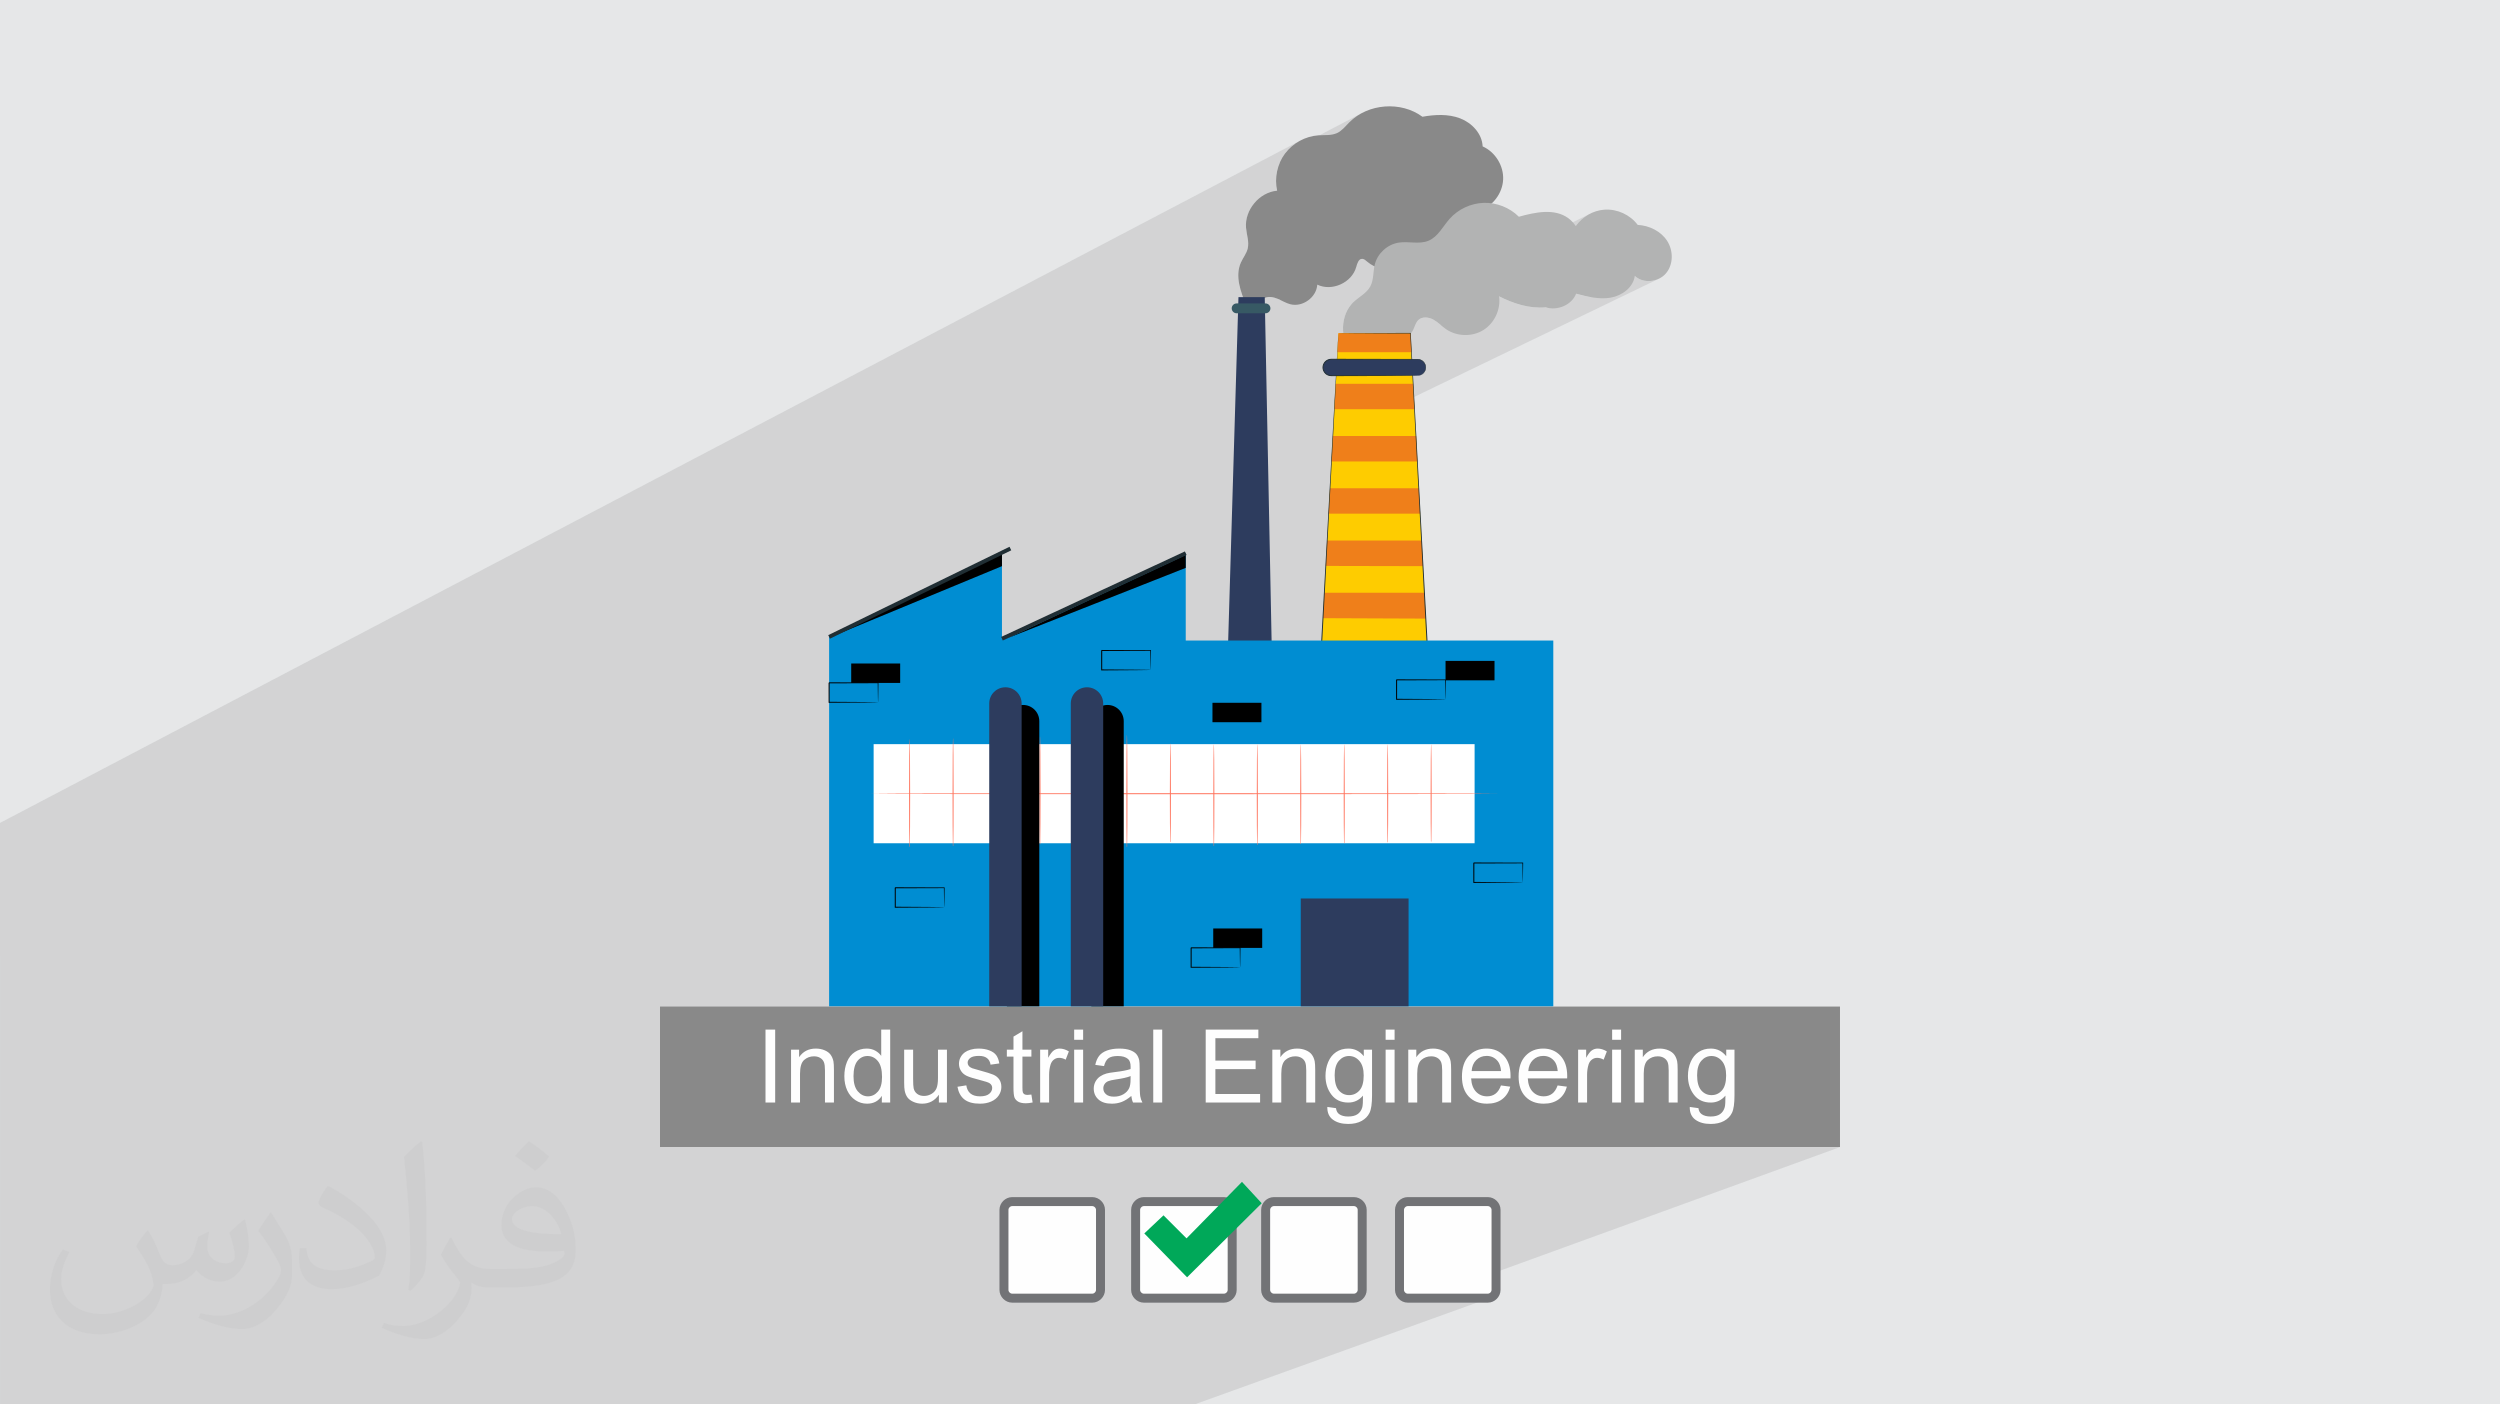
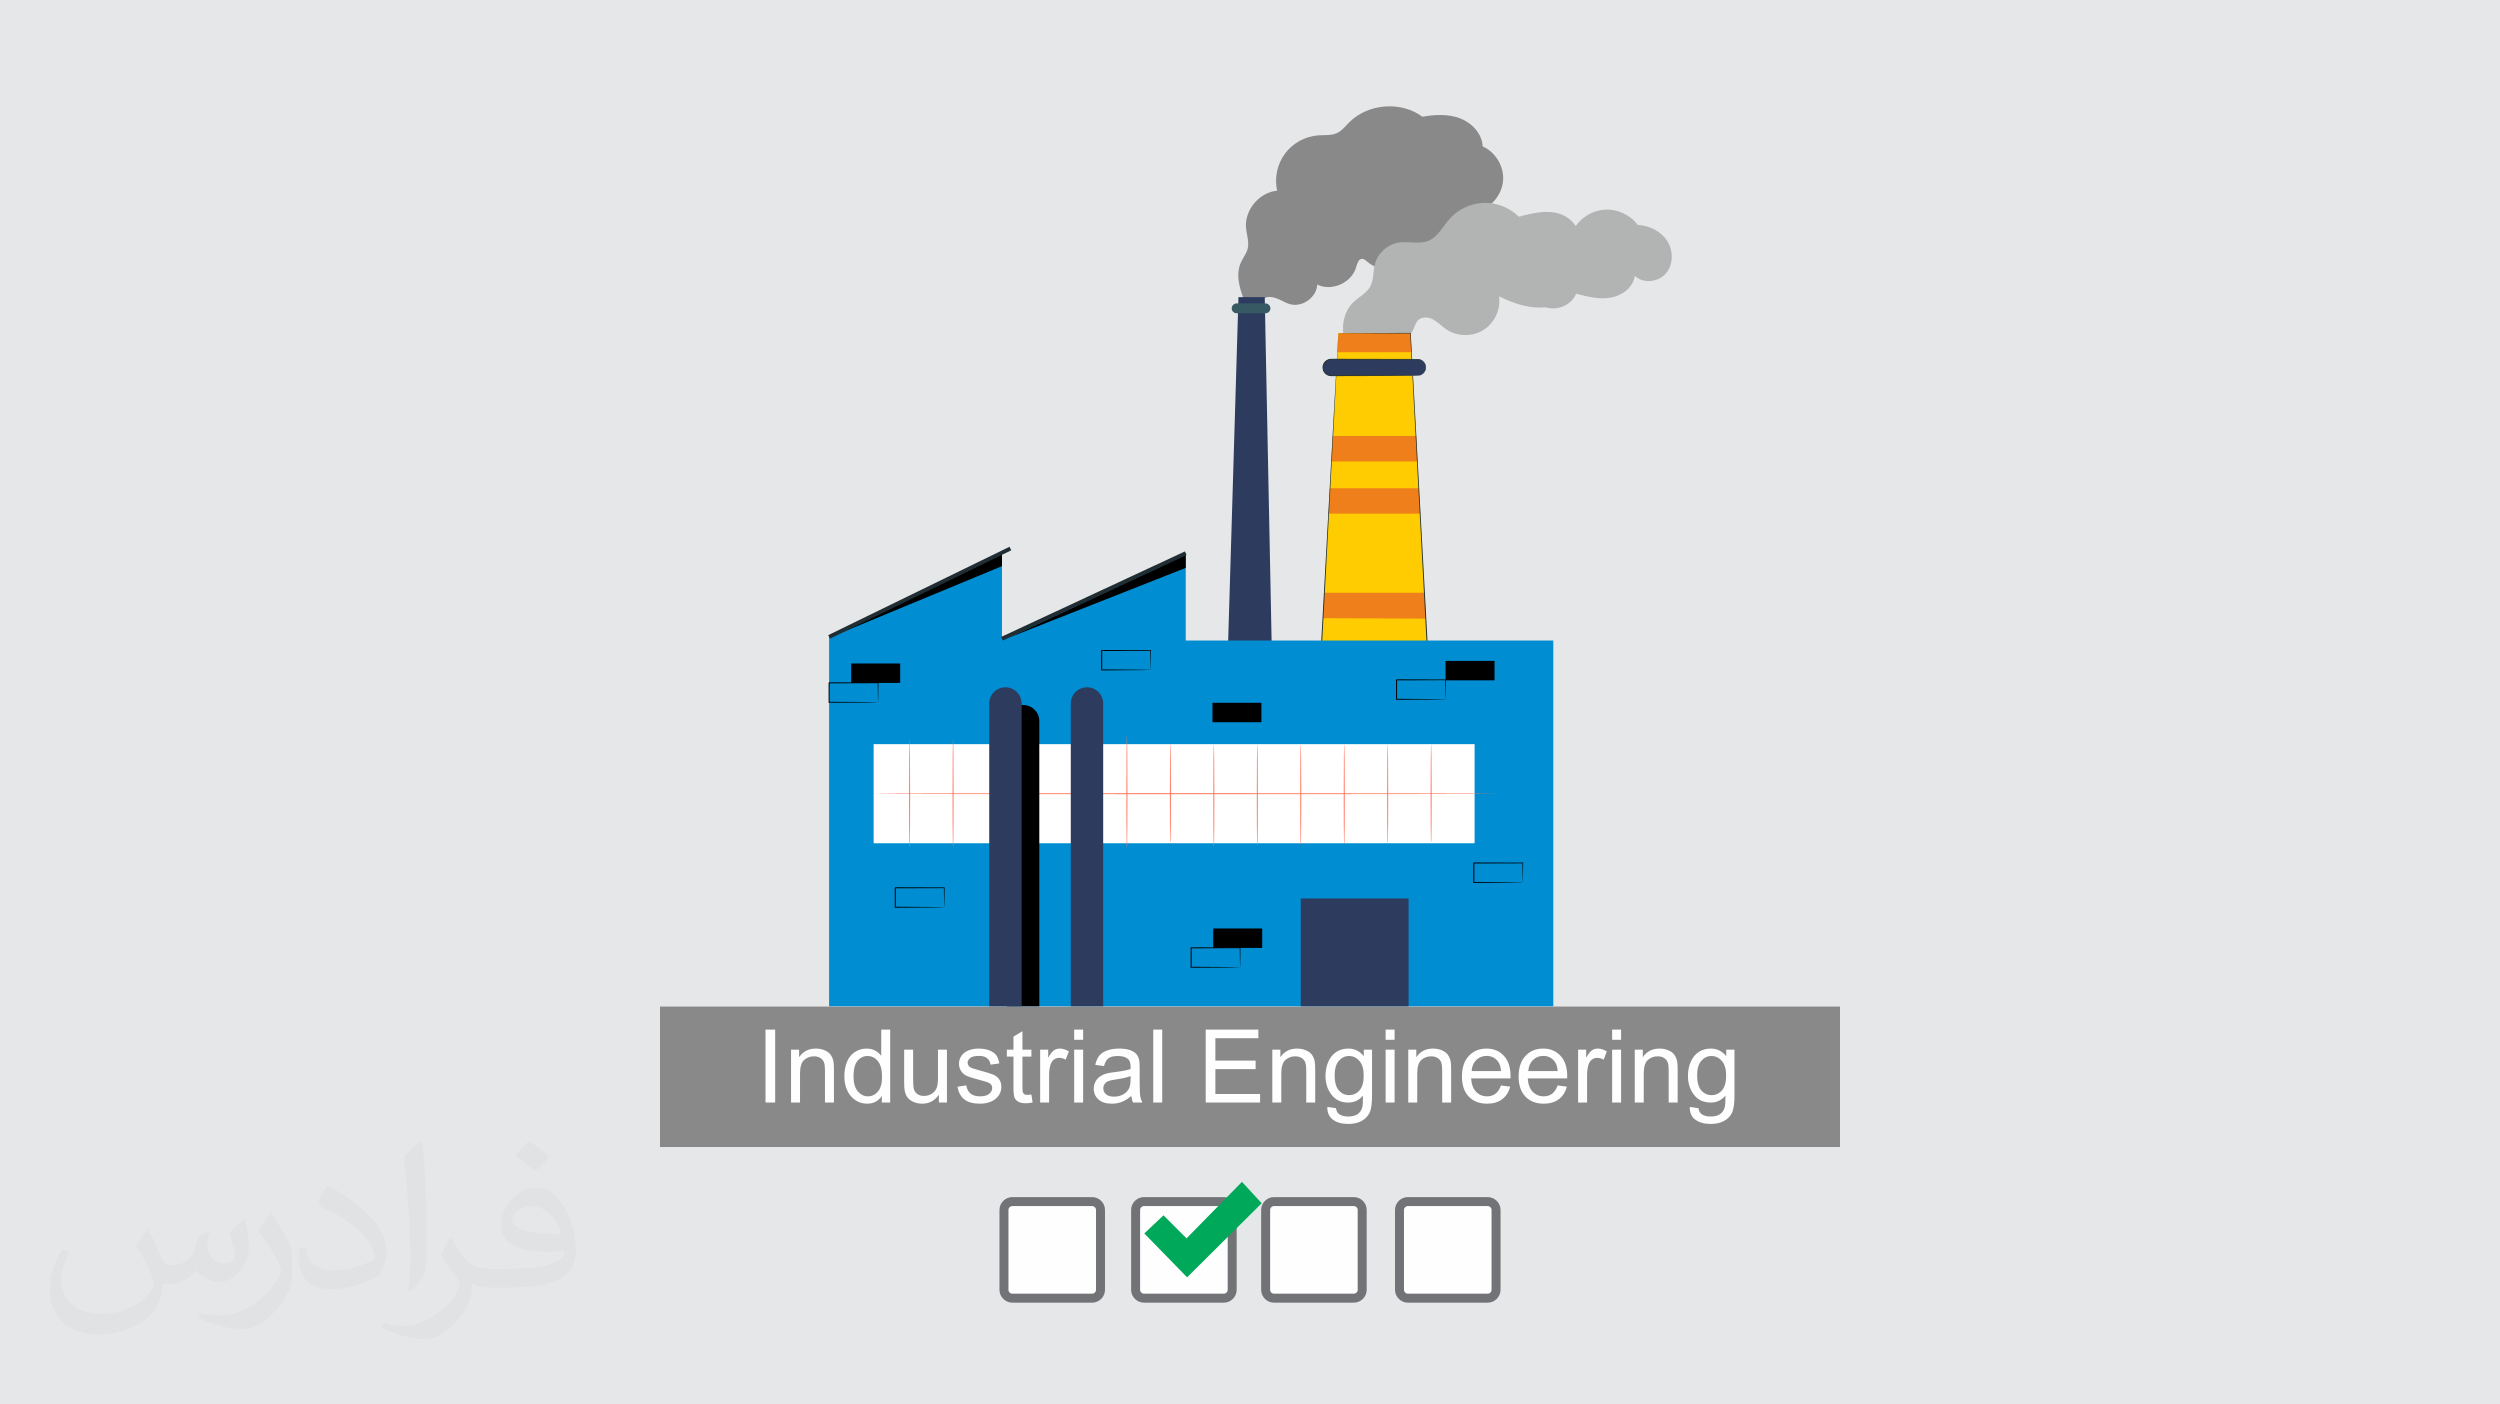
<svg xmlns="http://www.w3.org/2000/svg" xml:space="preserve" width="94.192mm" height="52.917mm" version="1.1" style="shape-rendering:geometricPrecision; text-rendering:geometricPrecision; image-rendering:optimizeQuality; fill-rule:evenodd; clip-rule:evenodd" viewBox="0 0 9404.92 5283.66">
  <defs>
    <style type="text/css">
   
    .str0 {stroke:#727376;stroke-width:33.81;stroke-miterlimit:22.926}
    .fil5 {fill:#898989}
    .fil4 {fill:#00A859}
    .fil0 {fill:#E6E7E8}
    .fil3 {fill:#FEFEFE}
    .fil6 {fill:#FEFEFE;fill-rule:nonzero}
    .fil8 {fill:#B2B3B3;fill-rule:nonzero}
    .fil7 {fill:#898989;fill-rule:nonzero}
    .fil10 {fill:#FECC00;fill-rule:nonzero}
    .fil11 {fill:#EF7F1A;fill-rule:nonzero}
    .fil13 {fill:#008DD2;fill-rule:nonzero}
    .fil16 {fill:black;fill-rule:nonzero}
    .fil12 {fill:#202E34;fill-rule:nonzero}
    .fil9 {fill:#2D3C5E;fill-rule:nonzero}
    .fil17 {fill:#375964;fill-rule:nonzero}
    .fil15 {fill:#FF735C;fill-rule:nonzero}
    .fil14 {fill:white;fill-rule:nonzero}
    .fil2 {fill:#373435;fill-opacity:0.031}
    .fil1 {fill:#2B2A29;fill-opacity:0.102}
   
  </style>
  </defs>
  <g id="Layer_x0020_1">
    <polygon class="fil0" points="-0,0 9404.92,0 9404.92,5283.66 -0,5283.66 " />
-     <path class="fil1" d="M-0 3594.94l0 -1.08 0 -5.12 0 -9.14 0 -1.82 0 -1.39 0 -3.64 0 -2.87 0 -7.54 0 -0.81 0 -1.23 0 -1.37 0 -1.42 0 -5.1 0 -20.18 0 -3.45 0 -5.87 0 -13.94 0 -9.46 0 -15.05 0 -104.39 0 -32.81 0 -67.64 0 -65.52 0 -8.07 0 -73.93 0 -13.35 0 -7.5 0 -0.71 0 -14.79 4889.54 -2565.85 -7.96 4.63 -7.71 5.03 -7.44 5.43 -7.13 5.81 -6.81 6.19 -6.46 6.54 -6.1 6.89 -4.56 5.78 285.31 -149.53 -15.92 9.69 -14.96 11.15 -13.86 12.6 -5.37 5.56 -5.3 5.66 -5.33 5.65 -5.44 5.49 -5.64 5.23 -5.91 4.82 -6.27 4.28 -6.72 3.63 -215.94 112.98 -1.84 4.44 -3.08 8.68 -2.62 8.83 -2.15 8.95 -1.69 9.06 -1.2 9.13 -0.73 9.18 -0.24 9.21 0.26 9.2 0.75 9.17 1.26 9.12 1.76 9.04 -81.86 42.54 -3.96 4.32 -7.65 9.99 -6.72 10.63 -5.73 11.16 -4.65 11.62 -3.49 11.98 -2.29 12.27 -1 12.46 0.38 12.56 1.17 9.84 1.63 9.83 1.81 9.83 1.7 9.81 1.3 9.78 0.62 9.74 -0.34 9.69 -1.6 9.62 -2.1 6.99 -2.75 6.75 -3.22 6.56 -3.53 6.44 -3.68 6.39 -3.69 6.4 -3.52 6.47 -3.21 6.61 -3.75 9.65 -2.78 9.81 -1.87 9.95 -1.03 10.05 -0.24 10.16 0.47 10.22 1.11 10.28 1.71 10.3 2.22 10.31 2.68 10.3 3.07 10.25 3.38 10.19 3.64 10.12 3.84 10 3.96 9.89 4.03 9.74 9.21 2.4 59.97 -30.35 5.95 -2.14 6.15 -1.22 6.29 -0.39 6.36 0.34 6.36 0.99 6.32 1.53 6.19 1.98 6.01 2.34 5.86 2.6 2.37 1.13 304.23 -153.57 4.78 -0.74 2.46 0.25 376.36 -189.93 -7.95 4.46 -7.72 4.85 -7.46 5.23 -7.18 5.61 -6.89 5.96 -6.57 6.31 -6.23 6.65 -9.31 11.21 -8.9 11.73 -8.8 11.87 -6.11 7.92 146.04 -73.5 9.09 -3.46 8.76 -4.17 -165.57 83.31 -1.16 1.51 -9.44 10.94 -10.19 9.91 -11.24 8.46 -12.58 6.62 -197.08 99.07 5.89 2.26 1.09 0.34 159.11 -79.95 8.54 6.11 8.99 5.39 9.38 4.67 9.72 3.94 9.97 3.21 10.2 2.48 10.35 1.75 10.46 1 10.5 0.25 10.49 -0.49 10.42 -1.25 10.29 -2 10.1 -2.76 9.87 -3.52 9.57 -4.28 -409.19 204.34 -0.48 0.51 -7.54 10.14 -6.44 10.97 -5.35 11.65 -4.26 12.2 -3.17 12.64 -2.08 12.93 -0.97 13.1 0.14 13.15 0.98 10.31 4.78 0.02 5.33 0.03 5.85 0.03 4.89 0.02 914.95 -453.54 -14.33 7.21 -13.48 8.72 -12.46 10.1 -11.28 11.39 -9.94 12.58 -815.55 403.72 3.14 0.01 9.42 0.03 9.91 0.03 10.39 0.03 10.87 0.03 11.35 0.04 11.82 0.03 12.29 0.04 12.75 0.04 13.21 0.04 12.83 0.04 111.13 -54.79 6.62 -3.03 7.14 -1.71 7.47 -0.5 7.62 0.6 7.57 1.59 7.34 2.49 6.92 3.26 6.49 3.85 6.21 4.28 6.01 4.58 5.87 4.78 3.16 2.64 219.59 -107.78 10.24 5.07 10.39 4.87 10.51 4.62 10.63 4.36 10.74 4.07 10.85 3.75 10.93 3.41 11.02 3.06 11.09 2.67 11.15 2.25 11.21 1.81 11.26 1.34 11.29 0.84 11.32 0.33 11.33 -0.22 11.35 -0.78 5.99 1.57 108.49 -52.75 7.97 2.08 8 2.05 8.03 2.01 8.06 1.92 8.08 1.81 8.1 1.68 7.52 1.41 165.05 -80.03 6.21 5.24 6.72 4.4 7.16 3.57 7.51 2.77 7.78 1.96 7.99 1.19 8.11 0.41 8.15 -0.35 8.11 -1.09 8 -1.82 7.8 -2.54 7.54 -3.24 -923.39 446.02 1.12 20.99 1.28 24.07 1.3 0 -1.26 0.61 0.47 8.89 1.83 34.39 1.87 35.2 1.91 35.97 1.96 36.72 1.99 37.46 0.39 7.29 1.43 0 -1.4 0.66 1.61 30.23 2.07 38.88 2.1 39.55 2.14 40.21 2.17 40.84 0.33 6.16 1.57 0 -1.53 0.72 1.84 34.58 2.23 42.05 1.25 23.49 1.74 0 5.09 96.49 -1.66 0.77 0.46 8.75 2.35 44.21 2.38 44.7 2.4 45.17 2.43 45.62 0.43 8.12 1.84 0.01 -1.79 0.81 1.97 37.1 2.47 46.46 2.48 46.73 1.94 0 -4.29 1.93 4.29 0 2.04 0 -756.79 339.25 91.59 0 546.62 -244.23 -0.39 0.4 13.44 0.04 13.25 0.05 1.91 0.01 155.58 -69.44 184.2 0 0 73.11 -544.45 240.07 142.54 0 163.49 0 163.5 0 0 185.68 14.92 0.06 18.53 0.09 15.89 0.1 13.16 0.09 10.36 0.09 7.5 0.1 4.54 0.1 1.54 0.1 -86.44 36.82 0 149.58 -493.77 207.76 166.55 0 324.72 -135.82 -0.4 0.39 13.44 0.04 13.26 0.05 13.06 0.04 12.85 0.04 12.61 0.04 12.38 0.04 12.11 0.04 11.83 0.03 11.53 0.04 11.22 0.04 10.9 0.03 10.55 0.03 10.18 0.03 9.82 0.03 9.43 0.03 9.01 0.03 1.37 0.01 -0.02 1.34 -0.11 8.24 -0.11 7.84 -0.1 7.42 -0.09 6.99 -0.09 6.55 -0.09 6.11 -0.07 5.64 -0.07 5.17 -0.05 2.17 -0.04 2.07 -0.05 1.95 -0.04 1.85 -0.04 1.74 -0.04 1.64 -0.04 1.53 -0.03 1.42 -0.04 1.15 -0.03 0.99 -0.04 0.84 -0.04 0.68 -0.04 0.52 -0.03 0.37 -0.04 0.21 -0.03 0.04 -0.03 0.03 -429.68 177.46 0 288.46 -0.02 0.01 544.51 0 -419 165.64 3.45 1.58 3.41 1.81 3.18 1.93 2.94 2.06 2.7 2.19 2.47 2.3 2.23 2.44 1.99 2.55 1.8 2.68 1.67 2.8 1.52 2.92 1.38 3.05 1.25 3.18 1.1 3.29 0.96 3.41 0.22 0.97 98.47 -38.75 8.6 -3.02 9.08 -2.16 9.56 -1.3 10.03 -0.43 9.72 0.42 9.26 1.27 8.8 2.12 8.35 2.96 7.9 3.8 7.43 4.66 6.98 5.5 6.53 6.35 5.91 7.12 5.11 7.81 1.67 3.26 98.21 -38.36 8.61 -3.02 9.08 -2.16 9.56 -1.3 10.03 -0.43 9.72 0.42 9.26 1.27 8.8 2.12 8.35 2.96 7.89 3.8 1.93 1.21 213.3 -83.04 33.73 0 0 38.31 -85.35 33.08 1.29 0.05 4.29 0.5 4.3 0.84 4.33 1.17 4.34 1.5 4.36 1.84 4.38 2.16 4.39 2.5 -0.57 1.46 20.49 -7.92 33.73 0 0 19.82 51.4 -19.82 30.27 0 0 13.79 34.93 -13.44 8.81 -2.53 9.42 -1.52 10.02 -0.51 4.45 0.1 4.35 0.31 4.27 0.51 4.16 0.71 4.08 0.91 3.98 1.11 3.9 1.3 3.8 1.51 3.64 1.67 3.4 1.81 3.18 1.93 2.94 2.06 2.71 2.19 2.47 2.3 2.23 2.44 1.99 2.55 1.8 2.68 1.66 2.8 1.53 2.92 1.38 3.05 1.24 3.18 1.1 3.29 0.34 1.19 97.72 -37.35 5.64 -1.84 5.85 -1.43 6.07 -1.02 6.29 -0.62 6.5 -0.2 8.6 0.45 8.22 1.35 7.83 2.25 7.44 3.14 7.06 4.04 0.15 0.11 18.7 -7.13 31.04 0 0 171.75 -0.15 11.19 -0.44 10.33 -0.73 9.5 -1.04 8.65 -1.33 7.8 -1.63 6.95 -1.92 6.1 -2.23 5.26 -2.53 4.71 -2.87 4.46 -3.23 4.2 -3.56 3.95 -3.91 3.69 -4.25 3.44 -4.6 3.2 -4.93 2.93 -5.27 2.63 -5.56 2.29 -250.11 93.09 697.17 0 -1564.01 568.63 239.16 0 6.07 -0.65 5.74 -1.87 -1116.62 402.53 -4.65 0 -229.94 0 -59.79 0 -111.15 0 -78.5 0 -4.75 0 -289.75 0 -91.5 0 -18.19 0 -56.33 0 -9.63 0 -4.87 0 -112.79 0 -3.33 0 -21.59 0 -18.73 0 -23.74 0 -33.55 0 -23.02 0 -29.42 0 -23.54 0 -43.07 0 -18.53 0 -46.7 0 -29.72 0 -43.51 0 -4.97 0 -7.99 0 -29.52 0 -27.38 0 -1.54 0 -0.64 0 -73.68 0 -43.19 0 -22.69 0 -16.55 0 -21.58 0 -12.82 0 -0.28 0 -16.42 0 -2.6 0 -12.85 0 -20.37 0 -5.98 0 -25.63 0 -3.64 0 -23.06 0 -6.84 0 -10.54 0 -10.82 0 -17.12 0 -4.13 0 -10.84 0 -11.75 0 -3.02 0 -2.84 0 -2.14 0 -11.75 0 -4.37 0 -12.66 0 -21.08 0 -7.99 0 -1.24 0 -7.45 0 -10.54 0 -4.13 0 -5.46 0 -3.71 0 -3.3 0 -14.22 0 -28.56 0 -29.55 0 -14.56 0 -0.77 0 -10.3 0 -22.2 0 -4.74 0 -0.06 0 -31.81 0 -13.37 0 -4.25 0 -11.63 0 -10.62 0 -78.66 0 -42.82 0 -6.07 0 -16.41 0 -4.17 0 -19.24 0 -18.52 0 -59.97 0 -13.55 0 -4.83 0 -27.27 0 -31.37 0 -31.58 0 -5.95 0 -20.74 0 -3.8 0 -41.55 0 -5.47 0 -1.75 0 -22.52 0 -18.16 0 -26.91 0 -3.06 0 -4.25 0 -20.06 0 -4.99 0 -59.02 0 -11.94 0 -17.6 0 -32.71 0 -56.62 0 -15.71 0 -10.37 0 -6.02 0 -18.92 0 -11.33 0 -24.11 0 -7.45 0 -23.89 0 -2.81 0 -29.46 0 -42.93 0 -17.42 0 -10.04 0 -28.98 0 -11.36 0 -57.29 0 -12.02 0 -72.76 0 -6.98 0 -23.13 0 -1.19 0 -45.62 0 -9.56 0 -14.33 0 -43.08 0 -11.6 0 -39.23 0 -35.7 0 -0.05 0 -3.59 0 -0.09 0 -5.76 0 -3.32 0 -0.94 0 -15.79 0 -8.63 0 -5.12 0 -2.73 0 -23.78 0 -23.24 0 -22.01 0 -20.23 0 -9.02 0 -0.46 0 -0.03 0 -1.1 0 -2.24 0 -0.43 0 -0.09 0 -1.05 0 -2.7 0 -5.25 0 -8.7 0 -27.45 0 -11.06 0 -3.76 0 -10.21 0 -4.68 0 -7.46 0 -0.58 0 -4.02 0 -1.51 0 -0.99 0 -11.59 0 -0.04 0 -3.7 0 -4.26 0 -1.64 0 -1.28 0 -0.77 0 -1.48 0 -2.89 0 -8.68 0 -5.01 0 -4.53 0 -2.76 0 -1.78 0 -0.38 0 -4.76 0 -2.03 0 -0.36 0 -0.11 0 -0.81 0 -0.27 0 -0.59 0 -0.28 0 -0.17 0 -0.07 0 -0.03 0 -5.46 0 -0.14 0 -0.3 0 -12.19 0 -7.95 0 -3.16 0 -8.91 0 -9.74 0 -21.97 0 -23.43 0 -0.33 0 -4.49 0 -1.59 0 -2.3 0 -0.42 0 -1.17 0 -4.37 0 -5.37 0 -6.91 0 -7.82 0 -17.75 0 -8.61 0 -9.14 0 -13.72 0 -2.99 0 -11.45 0 -26.24 0 -10.16 0 -8.97 0 -9.62 0 -4.81 0 -2.09 0 -0.33 0 -0.13 0 -1.11 0 -0.58 0 -0.33 0 -0.12 0 -0.1 0 -0.03 0 -5.54 0 -0.46 0 -6.32 0 -11.7 0 -12.51 0 -1.31 0 -4.21 0 -3.87 0 -16.51 0 -8.24 0 -6.43 0 -9.24 0 -17.38 0 -20.8 0 -29.73 0 -11.84 0 -1.3 0 -2.84 0 -9.07 0 -3.05 0 -9.7 0 -8.26 0 -6.88 0 -28.35 0 -58.87 0 -1.3 0 -6.8 0 -17.96 0 -8.27 0 -26.99 0 -18.18 0 -11.37 0 -27.74 0 -5.77 0 0 -1.71 0 -9.6 0 -1.38 0 -3.88 0 -6.1 0 -13.64 0 -0.57 0 -11.01 0 -9.42 0 -11.14 0 -3.94 0 -5.72 0 -12.45 0 -2.82 0 -20.19 0 -10.12 0 -1.17 0 -4.02 0 -3.75 0 -3.03 0 -1.61 0 -0.6 0 -10.3 0 -0.99 0 -2.83 0 -29.76 0 -4.08 0 -4.96 0 -3.07 0 -3.03 0 -3.92 0 -5.55 0 -0.6 0 -24.03 0 -9.44 0 -3.15 0 -1.58 0 -2.88 0 -1.6 0 -3.12 0 -0.46 0 -0.02 0 -1.54 0 -2.24 0 -1.67 0 -5.56 0 -1.25 0 -3.04 0 -4.37 0 -23.66 0 -0.02 0 -1.65 0 -1.06 0 -1.35 0 -1.81 0 -0.93 0 -0.64 0 -4.88 0 -2.46 0 -0.61 0 -0.37 0 -0.6 0 -0.02 0 -0.09 0 -0.5 0 -1.18 0 -3.01 0 -1.01 0 -0.1 0 -1.85 0 -0.33 0 -2.79 0 -10.45 0 -13.52 0 -11.02 0 -0.56 0 -0.1 0 -1.04 0 -0.13 0 -0.52 0 -1.47 0 -0.3 0 -4.22 0 -1.97 0 -0.38 0 -0.71 0 -0.44 0 -1.98 0 -1.91 0 -0.37 0 -1.58 0 -0.88 0 -0.09 0 -0.09 0 -0.41 0 -0.24 0 -0.12 0 -0.06 0 -0.03 0 -0.01 0 -0.84 0 -1.45 0 -0.18 0 -3.19 0 -2.98 0 -11.12 0 -2.07 0 -14.15 0 -0.62 0 -0.74 0 -1.58 0 -0.61 0 -2.25 0 -2.42 0 -0.04 0 -4.16 0 -2.09 0 -0.96 0 -0.09 0 -0.1 0 -0.02 0 -0.4 0 -0.27 0 -0.12 0 -0.07 0 -0.03 0 -0.01 0 -2.46 0 -0.19 0 -0.02 0 -0.66 0 -1.1 0 -3.03 0 -1.07 0 -10.64 0 -5.55 0 -27.61 0 -2.11 0 -9.66 0 -0.66 0 -0.36 0 -2.46 0 -1.58 0 -26.27 0 -1.19 0 -4.68 0 -12.46 0 -12.5 0 -4.42 0 -2.22 0 -0.75 0 -0.02 0 -0.79 0 -0.2 0 -0.59 0 -0.76 0 -5.46 0 -2.11 0 -4.86 0 -4.02 0 -3.94 0 -23.35 0 -9.92 0 -3.55 0 -11.34 0 -14.68 0 -5.29 0 -0.75 0 -15.73 0 -18.62 0 -4.82 0 -6.34 0 -4.39 0 -3.83 0 -0.87 0 -1.8 0 -3.41 0 -2.37 0 -3.48 0 -17.09 0 -9.76 0 -0.47 0 -3.66 0 -5.99 0 -0.01 0 -1.04 0 -0.63 0 -2.26 0 -2.01 0 -6.07 0 -3.9 0 -2.9 0 -2.64 0 -0.12 0 -17.18 0 -5.29 0 -16.43 0 -0.61 0 -0.14 0 -0.92 0 -0.08 0 -0.53 0 -8.9 0 -0.44 0 -1.88 0 -2.01 0 -1.57 0 -5.39 0 -1.56 0 -0.34 0 -11.21 0 -5.71 0 -15.77 0 -7.2 0 -0.82 0 -4.04 0 -2.02 0 -0.98 0 -0.04 0 -0.14 0 -0.38 0 -0.24 0 -0.14 0 -0.05 0 -0.05 0 -2.05 0 -0.37 0 -0.18 0 -3.36 0 -8.11 0 -13.67 0 -5.47 0 -11.29 0 -50.23 0 -31.49 0 -10.86 0 -34.33 0 -4.05 0 -0.02 0 -0.94 0 -0.24 0 -1.27 0 -2.32 0 -0.41 0 -2.4 0 -0.15 0 -10 0 -2.91 0 -1.09 0 -7.22 0 -33.86 0 -1.75 0 -11.17 0 -0.77 0 -0.08 0 -0.15 0 -1.42 0 -0.85 0 -13.73 0 -16.75 0 -5.16 0 -11.23 0 -8.33 0 -4.2 0 -1.51 0 -0.18 0 -0.43 0 -0.44 0 -0.6 0 -0.54 0 -0.27 0 -0.12 0 -0.06 0 -0.05 0 -1.07 0 -9.67 0 -17.15 0 -18.31 0 -20.97 0 -0.44 0 -0.05 0 -0.39 0 -2.31 0 -0.01 0 -0.01 0 -0.68 0 -2.37 0 -0.01 0 -9.41 0 -2.88 0 -5.75 0 -4.4 0 -7.92 0 -3.1 0 -4.2 0 -7.09 0 -1 0 -10.68 0 -13.6 0 -0.8 0 -4.08 0 -0.44 0 -2.32 0 -0.44 0 -7.29 0 -9.22 0 -1.24 0 -2.13 0 -15.54 0 -3.65 0 -4.38 0 -4.17 0 -1.02 0 -3.03 0 -0.44 0 -1.57 0 -4.65 0 -1.28 0 -6.84 0 -19.82 0 -2.63 0 -0.33 0 -2.05 0 -4.98 0 -1.2 0 -0.19 0 -2.51 0 -1.76 0 -0.88 0 -0.91 0 -7.85 0 -27.67 0 -10.95 0 -10.8 0 -3.07 0 -2.61 0 -2.01 0 -68.72 0 -3.8 0 -22.93 0 -11.35 0 -1.71 0 -32.4 0 -4.99 0 -1.53 0 -0.1 0 -8.71 0 -1.82zm5382.41 -723.91l0 0.01 165 -71.57 -165 71.56z" />
    <path class="fil2" d="M557.14 4629.28c17.95,27.21 29.6,53.36 40.96,82.43 8.45,16.91 12.93,48.09 52.57,48.09 11.61,0 28.28,-3.42 43.06,-11.61 16.63,-8.73 29.32,-21.94 35.94,-42l15.85 -53.36 38.57 -19.02 2.64 2.64c-5.27,20.09 -6.59,39.36 -6.59,54.43 0,44.63 38.57,61.56 69.22,61.56 17.95,0 34.09,-8.73 34.09,-25.11 0,-21.13 -8.98,-57.06 -20.62,-89.29 17.95,-17.95 35.94,-35.94 56.53,-50.47l3.17 1.6c8.98,38.04 14,75.56 14,100.66 0,24.57 -10.83,51.79 -19.81,69.49 -18.49,34.87 -51.25,62.62 -90.87,62.62 -30.1,0 -63.65,-15.07 -86.66,-43.06l-1.32 0c-21.66,26.96 -55.22,51.25 -108.86,51.25l-16.63 0c-2.64,35.41 -10.29,60.49 -21.94,82.95 -31.95,62.34 -126.81,106.47 -216.1,106.47 -124.17,0 -186.51,-71.59 -186.51,-166.96 0,-58.91 19.27,-113.6 48.88,-152.42l24.29 10.04c-18.49,35.41 -30.91,68.68 -30.91,101.45 0,89.29 72.66,131.83 156.4,131.83 77.68,0 173.83,-49.41 191.28,-106.72 -6.59,-62.62 -30.1,-91.93 -66.04,-148.99 10.83,-19.02 24.83,-38.04 42.28,-58.38l3.17 0 0 0 0 0 -0.02 -0.09zm1432.14 -336.04c26.15,16.39 51.79,35.66 76.87,57.85 -14,19.81 -31.45,37.79 -53.11,53.64 -25.11,-20.34 -50.19,-37.79 -75.84,-56.27 17.42,-19.55 34.62,-38.29 52.04,-55.22l0 0 0 0 0 0 0 0 0 0 0.03 0zm13.47 244.11c-42.28,0 -76.87,27.75 -76.87,48.34 0,44.13 84.53,57.85 185.72,57.31 -12.68,-51.79 -57.06,-105.68 -108.86,-105.68l0.01 0.03zm-94.86 236.19c54.96,0 103.04,-1.6 139.74,-10.83 40.96,-10.29 75.56,-30.91 75.56,-45.17 0,-3.7 0,-8.19 -1.32,-11.89 -22.98,2.11 -49.41,2.11 -72.38,2.11 -74.49,0 -131.55,-16.91 -154.02,-58.66 -5.55,-11.61 -9.51,-24.57 -9.51,-39.36 0,-40.43 17.42,-79.79 48.09,-107 25.61,-22.45 53.89,-36.44 82.67,-36.44 52.04,0 93.51,41.75 122.57,107.54 15.85,35.94 26.68,77.4 26.68,129.72 0,34.87 -9.51,64.19 -31.17,85.85 -40.43,39.11 -114.92,53.89 -229.04,53.89l-51.79 0 0 0 -13.47 0c-28.28,0 -48.62,-5.02 -64.72,-17.42l-2.64 0c0.79,6.59 1.32,12.93 1.32,19.02 0,25.61 -8.45,58.38 -25.61,84.53 -50.72,75.3 -105.68,108.04 -153.24,108.04 -48.09,0 -107,-18.49 -160.11,-42.54l9.51 -18.49c17.17,7.13 40.96,11.89 73.7,11.89 85.85,0 198.66,-82.43 212.66,-163 -3.17,-6.59 -8.98,-15.32 -17.17,-24.57 -25.11,-29.85 -40.96,-54.68 -55.75,-80.83 12.68,-25.11 24.29,-45.17 35.13,-63.4l4.49 -0.53c36.72,74.77 69.99,117.55 144.23,117.55l11.61 0 0 0 53.89 0 0 0 0 0 0 0 0 0 0 0 0.09 0.01zm-371.98 79c6.34,-34.34 6.87,-72.91 6.87,-108.86l0 -53.36c0,-99.6 -12.68,-244.36 -22.98,-338.68 17.95,-19.27 43.06,-42 62.87,-57.31l5.81 1.6c13.47,118.62 16.63,256 16.63,383.06 0,33.3 -1.32,65.79 -4.49,89.55 -1.85,30.1 -19.27,52.83 -56.53,87.7l-8.19 -3.7zm-382.8 -157.19c1.85,46.77 24.83,83.49 105.15,83.49 49.93,0 92.19,-12.93 138.96,-35.13 8.45,-3.7 12.93,-8.73 12.93,-12.93 0,-29.32 -22.45,-68.15 -60.23,-103.55 -36.72,-33.3 -85.34,-62.62 -130.76,-82.18 -15.6,-6.59 -20.62,-13.47 -20.62,-20.09 0,-13.47 17.95,-41.75 32.77,-62.09l5.02 -0.53c52.04,27.21 110.17,67.64 153.24,112.53 39.11,41.47 63.4,83.49 63.4,129.19 0,33.81 -10.29,65.51 -26.96,95.11 -57.06,28.79 -117.83,50.72 -178.06,50.72 -73.17,0 -123.1,-34.34 -123.1,-114.92 0,-8.73 0,-22.19 3.17,-39.64l25.11 0 0 0 0 0 0 0 0 0 0 0 -0.02 0zm-132.37 -132.9l45.45 73.45c16.63,27.21 32.23,56.81 32.23,103.55l0 59.7c0,48.34 -30.91,100.13 -80.83,151.38 -39.11,34.62 -73.7,49.41 -105.68,49.41 -47.55,0 -101.98,-14.79 -164.85,-41.75l7.13 -18.49c19.81,5.27 42.79,9.77 71.06,9.77 90.36,-0.53 182.8,-66.57 225.08,-147.15 5.02,-9.26 6.87,-17.95 6.87,-24.04 0,-9.26 -5.02,-19.55 -8.98,-28.79 -22.98,-43.31 -48.62,-82.95 -76.87,-119.68 14.79,-23.25 29.6,-45.7 45.7,-67.9l3.7 0.53 0 0 0 0 0 0 0 0 0 0 -0.02 0.01z" />
    <g id="_1726605169664">
      <g>
        <path class="fil3 str0" d="M5597.14 4520.39l-301.35 0c-16.48,0 -30.94,14.45 -30.94,30.97l0 301.31c0,16.52 14.47,30.97 30.94,30.97l301.35 0c16.52,0 30.95,-14.45 30.95,-30.97l0 -301.31c0,-16.52 -14.46,-30.97 -30.95,-30.97z" />
        <path class="fil3 str0" d="M5093.58 4520.39l-301.37 0c-16.51,0 -30.92,14.45 -30.92,30.97l0 301.31c0,16.52 14.45,30.97 30.92,30.97l301.37 0c16.51,0 30.92,-14.45 30.92,-30.97l0 -301.31c0,-16.52 -14.45,-30.97 -30.92,-30.97z" />
        <path class="fil3 str0" d="M4604.44 4520.39l-301.32 0c-16.48,0 -30.94,14.45 -30.94,30.97l0 301.31c0,16.52 14.45,30.97 30.94,30.97l301.32 0c16.52,0 30.97,-14.45 30.97,-30.97l0 -301.31c0,-16.52 -14.45,-30.97 -30.97,-30.97z" />
        <path class="fil3 str0" d="M4109.11 4520.39l-301.32 0c-16.5,0 -30.94,14.45 -30.94,30.97l0 301.31c0,16.52 14.45,30.97 30.94,30.97l301.32 0c16.49,0 30.95,-14.45 30.95,-30.97l0 -301.31c0,-16.52 -14.44,-30.97 -30.95,-30.97z" />
        <polygon class="fil4" points="4672.24,4446.11 4746.49,4526.58 4465.78,4805.2 4304.84,4640.11 4377.06,4572 4463.71,4658.66 " />
      </g>
      <g>
        <rect class="fil5" x="2482.92" y="3786.65" width="4439.07" height="528.36" />
        <path class="fil6" d="M2879.82 4147.78l0 -274.36 36.39 0 0 274.36 -36.39 0zm96.11 0l0 -198.89 30.27 0 0 28.25c14.56,-21.66 35.64,-32.45 63.16,-32.45 12,0 22.99,2.18 33.02,6.45 10.02,4.28 17.56,9.96 22.55,16.92 4.98,6.96 8.49,15.26 10.47,24.84 1.21,6.26 1.85,17.18 1.85,32.76l0 122.12 -33.72 0 0 -120.83c0,-13.74 -1.28,-24.02 -3.89,-30.79 -2.63,-6.77 -7.29,-12.19 -13.93,-16.29 -6.64,-4.02 -14.49,-6.06 -23.43,-6.06 -14.31,0 -26.64,4.52 -37.04,13.66 -10.41,9.08 -15.58,26.38 -15.58,51.8l0 108.51 -33.73 0zm341.5 0l0 -25.22c-12.58,19.61 -31.1,29.45 -55.57,29.45 -15.85,0 -30.4,-4.35 -43.62,-13.1 -13.28,-8.69 -23.57,-20.89 -30.91,-36.47 -7.29,-15.65 -10.92,-33.58 -10.92,-53.89 0,-19.8 3.32,-37.75 9.91,-53.91 6.64,-16.1 16.53,-28.49 29.75,-37.04 13.16,-8.63 27.98,-12.9 44.26,-12.9 12.01,0 22.68,2.55 31.99,7.6 9.34,5.04 16.93,11.68 22.81,19.8l0 -98.67 33.73 0 0 274.36 -31.42 0zm-106.54 -99.19c0,25.42 5.36,44.39 16.16,56.97 10.73,12.58 23.44,18.84 38.06,18.84 14.76,0 27.28,-6 37.62,-18.01 10.28,-12 15.46,-30.33 15.46,-54.98 0,-27.09 -5.24,-47.01 -15.78,-59.72 -10.47,-12.71 -23.43,-19.04 -38.83,-19.04 -15.01,0 -27.53,6.07 -37.62,18.26 -10.01,12.2 -15.07,31.42 -15.07,57.67zm321.19 99.19l0 -29.57c-15.46,22.55 -36.41,33.79 -62.9,33.79 -11.69,0 -22.62,-2.24 -32.77,-6.71 -10.16,-4.53 -17.69,-10.15 -22.62,-16.92 -4.91,-6.83 -8.36,-15.14 -10.33,-24.98 -1.35,-6.64 -2.05,-17.1 -2.05,-31.41l0 -123.08 33.72 0 0 110.05c0,17.56 0.71,29.45 2.04,35.52 2.12,8.87 6.59,15.77 13.49,20.81 6.83,5.05 15.26,7.6 25.35,7.6 10.08,0 19.54,-2.55 28.36,-7.73 8.82,-5.16 15.07,-12.25 18.77,-21.13 3.64,-8.89 5.5,-21.85 5.5,-38.77l0 -106.35 33.71 0 0 198.89 -30.26 0zm69.8 -59.39l33.34 -5.37c1.86,13.36 7.08,23.56 15.65,30.72 8.56,7.09 20.57,10.66 35.9,10.66 15.52,0 27.01,-3.13 34.56,-9.45 7.47,-6.26 11.23,-13.67 11.23,-22.17 0,-7.6 -3.38,-13.61 -10.09,-17.94 -4.72,-3.01 -16.22,-6.77 -34.48,-11.44 -24.66,-6.18 -41.72,-11.55 -51.29,-16.09 -9.52,-4.6 -16.73,-10.86 -21.66,-18.91 -4.91,-7.98 -7.4,-16.86 -7.4,-26.57 0,-8.88 2.04,-17.04 6.07,-24.59 4.08,-7.53 9.58,-13.78 16.53,-18.76 5.23,-3.83 12.39,-7.1 21.4,-9.78 9.07,-2.69 18.71,-4.02 29.06,-4.02 15.59,0 29.25,2.23 41,6.77 11.82,4.46 20.51,10.6 26.13,18.26 5.55,7.73 9.46,18.01 11.56,30.91l-32.96 4.6c-1.47,-10.35 -5.81,-18.46 -12.96,-24.27 -7.16,-5.81 -17.25,-8.69 -30.34,-8.69 -15.4,0 -26.44,2.56 -33.01,7.67 -6.59,5.1 -9.91,11.1 -9.91,17.94 0,4.34 1.34,8.31 4.08,11.81 2.76,3.58 7.03,6.59 12.9,8.95 3.38,1.28 13.23,4.15 29.71,8.62 23.75,6.33 40.37,11.56 49.81,15.59 9.45,4.02 16.86,9.96 22.23,17.62 5.43,7.73 8.11,17.31 8.11,28.81 0,11.17 -3.26,21.72 -9.84,31.62 -6.57,9.89 -16.04,17.56 -28.36,22.99 -12.39,5.42 -26.38,8.12 -41.96,8.12 -25.81,0 -45.54,-5.37 -59.08,-16.04 -13.54,-10.73 -22.17,-26.57 -25.93,-47.58zm278.2 29.32l4.61 29.75c-9.47,1.98 -17.95,3.01 -25.37,3.01 -12.19,0 -21.64,-1.92 -28.41,-5.81 -6.72,-3.89 -11.44,-8.95 -14.19,-15.27 -2.74,-6.32 -4.08,-19.6 -4.08,-39.85l0 -114.58 -24.9 0 0 -26.07 24.9 0 0 -49.17 33.73 -20.25 0 69.41 33.71 0 0 26.07 -33.71 0 0 116.49c0,9.65 0.57,15.84 1.79,18.58 1.15,2.75 3.07,4.92 5.74,6.58 2.69,1.6 6.51,2.43 11.49,2.43 3.7,0 8.63,-0.45 14.69,-1.34zm32.9 30.07l0 -198.89 30.27 0 0 30.47c7.73,-14.11 14.88,-23.44 21.46,-27.91 6.58,-4.54 13.79,-6.77 21.65,-6.77 11.37,0 22.94,3.57 34.69,10.66l-12.01 31.1c-8.17,-4.59 -16.35,-6.9 -24.53,-6.9 -7.34,0 -13.91,2.24 -19.72,6.64 -5.82,4.41 -9.96,10.54 -12.46,18.39 -3.77,11.94 -5.62,25.04 -5.62,39.28l0 103.91 -33.72 0zm127.99 -236.05l0 -38.31 33.72 0 0 38.31 -33.72 0zm0 236.05l0 -198.89 33.72 0 0 198.89 -33.72 0zm215.03 -24.91c-12.51,10.67 -24.58,18.14 -36.15,22.55 -11.56,4.41 -23.94,6.59 -37.23,6.59 -21.84,0 -38.64,-5.31 -50.39,-15.98 -11.75,-10.59 -17.62,-24.2 -17.62,-40.74 0,-9.71 2.24,-18.59 6.64,-26.64 4.47,-8.05 10.28,-14.43 17.43,-19.28 7.22,-4.85 15.27,-8.57 24.27,-11.05 6.65,-1.73 16.66,-3.39 30.02,-5.05 27.2,-3.2 47.32,-7.09 60.16,-11.55 0.12,-4.59 0.19,-7.54 0.19,-8.75 0,-13.67 -3.2,-23.31 -9.58,-28.94 -8.63,-7.61 -21.47,-11.37 -38.45,-11.37 -15.91,0 -27.66,2.82 -35.2,8.38 -7.6,5.55 -13.15,15.39 -16.79,29.57l-32.95 -4.6c3,-14.12 7.92,-25.54 14.82,-34.23 6.9,-8.69 16.86,-15.33 29.88,-20.05 12.96,-4.67 28.11,-7.03 45.22,-7.03 16.98,0 30.84,1.98 41.52,6 10.59,4.02 18.45,9.01 23.43,15.07 4.97,6.07 8.5,13.74 10.53,23.01 1.09,5.74 1.66,16.09 1.66,30.97l0 44.7c0,31.23 0.71,50.96 2.12,59.34 1.34,8.36 4.15,16.35 8.24,24l-35.26 0c-3.38,-7.09 -5.56,-15.39 -6.52,-24.91zm-2.68 -74.72c-12.26,4.98 -30.66,9.2 -55.19,12.64 -13.92,1.99 -23.75,4.22 -29.5,6.71 -5.76,2.5 -10.16,6.13 -13.29,10.85 -3.14,4.79 -4.73,10.09 -4.73,15.98 0,8.88 3.39,16.35 10.22,22.29 6.84,5.94 16.79,8.95 29.88,8.95 12.97,0 24.53,-2.82 34.69,-8.51 10.08,-5.61 17.56,-13.34 22.29,-23.12 3.64,-7.6 5.43,-18.78 5.43,-33.53l0.19 -12.26zm85.13 99.63l0 -274.36 33.72 0 0 274.36 -33.72 0zm197.35 0l0 -274.36 198.11 0 0 32.18 -161.71 0 0 84.31 151.37 0 0 32.19 -151.37 0 0 93.5 168.23 0 0 32.18 -204.63 0zm250.62 0l0 -198.89 30.27 0 0 28.25c14.56,-21.66 35.64,-32.45 63.16,-32.45 12,0 23,2.18 33.02,6.45 10.03,4.28 17.56,9.96 22.55,16.92 4.98,6.96 8.5,15.26 10.47,24.84 1.22,6.26 1.85,17.18 1.85,32.76l0 122.12 -33.72 0 0 -120.83c0,-13.74 -1.28,-24.02 -3.89,-30.79 -2.63,-6.77 -7.28,-12.19 -13.92,-16.29 -6.64,-4.02 -14.5,-6.06 -23.44,-6.06 -14.31,0 -26.63,4.52 -37.04,13.66 -10.41,9.08 -15.58,26.38 -15.58,51.8l0 108.51 -33.73 0zm206.93 16.48l32.57 4.6c1.35,10.09 5.18,17.44 11.43,22.1 8.38,6.19 19.8,9.33 34.3,9.33 15.59,0 27.66,-3.14 36.15,-9.33 8.51,-6.19 14.25,-14.95 17.25,-26.11 1.72,-6.84 2.55,-21.22 2.43,-43.11 -14.76,17.36 -33.09,26.05 -55.05,26.05 -27.34,0 -48.55,-9.84 -63.48,-29.57 -15.02,-19.68 -22.49,-43.3 -22.49,-70.83 0,-18.97 3.44,-36.46 10.27,-52.5 6.84,-16.03 16.8,-28.36 29.82,-37.1 13.03,-8.76 28.36,-13.09 45.98,-13.09 23.44,0 42.81,9.58 58,28.74l0 -24.53 31.03 0 0 171.75c0,30.97 -3.13,52.88 -9.45,65.78 -6.26,12.9 -16.29,23.12 -29.88,30.59 -13.67,7.48 -30.47,11.24 -50.4,11.24 -23.69,0 -42.79,-5.3 -57.34,-15.97 -14.63,-10.6 -21.66,-26.64 -21.15,-48.04zm27.59 -119.3c0,26 5.18,44.96 15.53,56.9 10.41,11.95 23.37,17.95 38.96,17.95 15.52,0 28.48,-5.94 39.02,-17.82 10.47,-11.88 15.72,-30.52 15.72,-55.95 0,-24.27 -5.43,-42.6 -16.23,-54.93 -10.79,-12.32 -23.83,-18.46 -39.02,-18.46 -15.02,0 -27.73,6.07 -38.26,18.21 -10.47,12.13 -15.72,30.14 -15.72,54.09zm191.74 -133.23l0 -38.31 33.72 0 0 38.31 -33.72 0zm0 236.05l0 -198.89 33.72 0 0 198.89 -33.72 0zm85.13 0l0 -198.89 30.27 0 0 28.25c14.56,-21.66 35.64,-32.45 63.16,-32.45 12,0 23,2.18 33.02,6.45 10.03,4.28 17.56,9.96 22.55,16.92 4.98,6.96 8.5,15.26 10.47,24.84 1.22,6.26 1.85,17.18 1.85,32.76l0 122.12 -33.72 0 0 -120.83c0,-13.74 -1.28,-24.02 -3.89,-30.79 -2.63,-6.77 -7.28,-12.19 -13.92,-16.29 -6.64,-4.02 -14.5,-6.06 -23.44,-6.06 -14.31,0 -26.63,4.52 -37.04,13.66 -10.41,9.08 -15.58,26.38 -15.58,51.8l0 108.51 -33.73 0zm348.78 -64.37l34.88 4.59c-5.44,20.25 -15.59,36.03 -30.4,47.2 -14.82,11.17 -33.73,16.8 -56.78,16.8 -28.99,0 -51.99,-8.95 -68.98,-26.83 -16.98,-17.82 -25.49,-42.92 -25.49,-75.18 0,-33.34 8.57,-59.26 25.75,-77.66 17.18,-18.46 39.47,-27.65 66.87,-27.65 26.51,0 48.16,9.01 64.95,27.08 16.79,18.07 25.23,43.49 25.23,76.25 0,1.98 -0.07,4.98 -0.19,8.95l-148.12 0c1.28,21.78 7.41,38.51 18.52,50.07 11.05,11.55 24.91,17.36 41.45,17.36 12.32,0 22.87,-3.26 31.55,-9.77 8.76,-6.51 15.66,-16.93 20.76,-31.23zm-110.36 -54.04l110.74 0c-1.47,-16.73 -5.74,-29.25 -12.71,-37.61 -10.66,-12.96 -24.58,-19.48 -41.64,-19.48 -15.46,0 -28.42,5.17 -38.96,15.53 -10.47,10.33 -16.29,24.2 -17.43,41.57zm323.48 54.04l34.88 4.59c-5.43,20.25 -15.58,36.03 -30.39,47.2 -14.83,11.17 -33.73,16.8 -56.78,16.8 -29,0 -51.99,-8.95 -68.98,-26.83 -16.98,-17.82 -25.49,-42.92 -25.49,-75.18 0,-33.34 8.57,-59.26 25.74,-77.66 17.18,-18.46 39.48,-27.65 66.88,-27.65 26.5,0 48.16,9.01 64.94,27.08 16.8,18.07 25.24,43.49 25.24,76.25 0,1.98 -0.07,4.98 -0.2,8.95l-148.11 0c1.28,21.78 7.41,38.51 18.51,50.07 11.05,11.55 24.92,17.36 41.46,17.36 12.32,0 22.86,-3.26 31.55,-9.77 8.75,-6.51 15.65,-16.93 20.75,-31.23zm-110.36 -54.04l110.75 0c-1.48,-16.73 -5.75,-29.25 -12.71,-37.61 -10.66,-12.96 -24.59,-19.48 -41.64,-19.48 -15.47,0 -28.42,5.17 -38.96,15.53 -10.47,10.33 -16.29,24.2 -17.44,41.57zm187.47 118.41l0 -198.89 30.26 0 0 30.47c7.73,-14.11 14.88,-23.44 21.47,-27.91 6.57,-4.54 13.78,-6.77 21.64,-6.77 11.37,0 22.94,3.57 34.69,10.66l-12.01 31.1c-8.17,-4.59 -16.35,-6.9 -24.52,-6.9 -7.34,0 -13.92,2.24 -19.73,6.64 -5.82,4.41 -9.96,10.54 -12.46,18.39 -3.76,11.94 -5.62,25.04 -5.62,39.28l0 103.91 -33.71 0zm127.98 -236.05l0 -38.31 33.73 0 0 38.31 -33.73 0zm0 236.05l0 -198.89 33.73 0 0 198.89 -33.73 0zm85.13 0l0 -198.89 30.27 0 0 28.25c14.57,-21.66 35.65,-32.45 63.17,-32.45 12,0 22.99,2.18 33.02,6.45 10.02,4.28 17.56,9.96 22.55,16.92 4.98,6.96 8.49,15.26 10.46,24.84 1.22,6.26 1.86,17.18 1.86,32.76l0 122.12 -33.72 0 0 -120.83c0,-13.74 -1.28,-24.02 -3.89,-30.79 -2.63,-6.77 -7.29,-12.19 -13.93,-16.29 -6.64,-4.02 -14.5,-6.06 -23.43,-6.06 -14.32,0 -26.64,4.52 -37.04,13.66 -10.41,9.08 -15.59,26.38 -15.59,51.8l0 108.51 -33.73 0zm206.93 16.48l32.58 4.6c1.35,10.09 5.17,17.44 11.43,22.1 8.37,6.19 19.8,9.33 34.3,9.33 15.58,0 27.65,-3.14 36.15,-9.33 8.5,-6.19 14.25,-14.95 17.25,-26.11 1.72,-6.84 2.55,-21.22 2.42,-43.11 -14.76,17.36 -33.08,26.05 -55.05,26.05 -27.34,0 -48.55,-9.84 -63.48,-29.57 -15.01,-19.68 -22.48,-43.3 -22.48,-70.83 0,-18.97 3.44,-36.46 10.27,-52.5 6.83,-16.03 16.79,-28.36 29.82,-37.1 13.03,-8.76 28.36,-13.09 45.98,-13.09 23.43,0 42.8,9.58 57.99,28.74l0 -24.53 31.04 0 0 171.75c0,30.97 -3.13,52.88 -9.46,65.78 -6.26,12.9 -16.28,23.12 -29.88,30.59 -13.67,7.48 -30.46,11.24 -50.39,11.24 -23.69,0 -42.79,-5.3 -57.35,-15.97 -14.62,-10.6 -21.65,-26.64 -21.15,-48.04zm27.6 -119.3c0,26 5.17,44.96 15.52,56.9 10.41,11.95 23.37,17.95 38.97,17.95 15.52,0 28.48,-5.94 39.02,-17.82 10.47,-11.88 15.71,-30.52 15.71,-55.95 0,-24.27 -5.43,-42.6 -16.23,-54.93 -10.79,-12.32 -23.82,-18.46 -39.02,-18.46 -15.01,0 -27.72,6.07 -38.25,18.21 -10.47,12.13 -15.72,30.14 -15.72,54.09z" />
      </g>
      <g>
        <path class="fil7" d="M4688.56 1148.95c-21.56,-51.48 -43.17,-110.27 -20.45,-161.26 7.98,-17.87 21.09,-33.58 25.7,-52.61 6.18,-25.55 -4.03,-51.9 -6.28,-78.1 -5.77,-67.14 49.86,-133.51 116.97,-139.55 -10.76,-47.94 0.39,-100.35 29.72,-139.75 29.35,-39.4 76.34,-65.1 125.36,-68.54 23.74,-1.66 48.8,1.42 70.36,-8.67 18.58,-8.69 31.52,-25.78 45.99,-40.34 70.69,-71.09 194.55,-80.51 275.18,-20.93 47.1,-8.38 96.91,-11.11 141.61,5.94 44.69,17.05 82.91,57.79 84.93,105.58 47.5,21.03 79.53,72.85 77.1,124.74 -2.42,51.89 -39.15,100.49 -88.41,116.99 9.94,55.24 -17.22,115.28 -65.26,144.27 -48.05,29.01 -113.82,25.07 -158.07,-9.45 -12.32,39.09 -45.2,71.07 -84.64,82.29 -39.43,11.2 -84.22,1.33 -115.28,-25.44 -5.46,-4.72 -11.28,-10.23 -18.5,-10.3 -13.82,-0.13 -18.91,17.55 -22.6,30.87 -16.29,58.88 -91.52,92.82 -146.43,66.05 -2.8,47.64 -55.03,85.74 -101.24,73.85 -16.53,-4.25 -31.24,-13.57 -46.98,-20.19 -15.74,-6.62 -34.08,-10.44 -49.63,-3.42 -15.57,7.02 -25,28.45 -14.76,42.1l-54.42 -14.14z" />
        <path class="fil8" d="M6271.96 906.43c-23.66,-36.77 -67.34,-58 -111,-60.43 -28.66,-38.3 -77.41,-60.61 -125.14,-57.26 -42.75,3.01 -83.39,26.56 -107.97,61.58 -7.7,-11.27 -16.87,-21.36 -28.04,-29.55 -51.87,-38 -123.95,-22.52 -185.92,-5.4 -34.43,-34.36 -83.32,-53.72 -131.93,-52.25 -48.61,1.47 -96.24,23.75 -128.54,60.12 -25.61,28.86 -43.81,67.48 -79.41,82.35 -34.81,14.54 -74.89,1.32 -112.16,7.12 -42.4,6.59 -79.32,40.2 -89.86,81.79 -6.97,27.45 -3.48,57.85 -16.88,82.8 -13.99,26.03 -42.85,39.8 -64.27,60.14 -48.86,46.39 -51.49,138.44 -6.3,188.4l93.2 0 13.13 -62.72c35.59,34.44 103.92,22.27 125.43,-22.35 6.05,-12.54 9.1,-27.16 19.21,-36.71 14.68,-13.86 38.86,-11.39 56.59,-1.76 17.75,9.63 31.69,24.94 48.36,36.33 40.76,27.87 98.06,29.09 139.96,2.98 41.91,-26.11 66.07,-78.08 59.01,-126.95 54.28,27.6 114.84,47.2 175.36,41.46 43.24,13.67 97.74,-7.91 114.48,-51.18 42.39,11.09 86.34,22.28 129.54,14.93 43.19,-7.34 85.6,-38.56 91.25,-82.02 31.62,30.22 88.38,23.99 116.92,-9.15 28.56,-33.13 28.64,-85.49 4.97,-122.27z" />
        <polygon class="fil9" points="4784.21,2434 4619.65,2434 4659.06,1117.73 4757.9,1117.73 " />
        <polygon class="fil10" points="5035.15,1253.52 4969.82,2458.29 5370.87,2458.29 5306.05,1253.52 " />
        <polygon class="fil11" points="5309.89,1324.94 5031.27,1324.94 5035.15,1253.52 5307.11,1253.52 " />
-         <polygon class="fil11" points="5321.43,1539.45 5019.65,1539.45 5024.82,1443.76 5316.28,1443.76 " />
        <polygon class="fil11" points="5332.01,1735.97 5008.99,1735.97 5014.18,1640.3 5327.83,1640.3 " />
        <polygon class="fil11" points="5342.58,1932.5 4998.33,1932.5 5003.52,1836.82 5337.43,1836.82 " />
-         <polygon class="fil11" points="5353.2,2129.84 4987.67,2129.03 4992.45,2033.34 5348.1,2033.34 " />
        <polygon class="fil11" points="5363.81,2327.19 4977.02,2325.56 4982.21,2229.87 5358.58,2229.87 " />
        <path class="fil12" d="M5035.15 1253.52c0,0 1.49,-0.08 4.5,-0.11 3.11,-0.02 7.59,-0.07 13.48,-0.12 12.04,-0.05 29.74,-0.14 52.76,-0.26 46.41,-0.13 114.22,-0.34 200.16,-0.6l1.04 -0.01 0.06 1.05c14.38,263.92 38.31,703.13 65.65,1204.72l0.11 2.03 -2.04 0c-20.58,0 -42.75,0 -65.01,0 -115.75,-0.01 -228.5,-0.03 -336.03,-0.04l-2 0 0.11 -1.99c19.05,-345.14 35.7,-646.49 47.57,-861.68 6.06,-107.32 10.88,-193.14 14.22,-252.21 1.71,-29.38 3.03,-52.09 3.92,-67.55 0.46,-7.61 0.82,-13.41 1.06,-17.4 0.25,-3.89 0.44,-5.83 0.44,-5.83 0,0 -0.03,2.1 -0.21,6.08 -0.18,4.04 -0.46,9.93 -0.82,17.63 -0.79,15.56 -1.95,38.41 -3.44,67.98 -3.08,59.19 -7.55,145.16 -13.16,252.68 -11.44,214.89 -27.46,515.83 -45.81,860.5l-1.88 -1.99c107.53,-0.01 220.28,-0.03 336.03,-0.04 22.27,0 44.43,0 65.01,0l-1.93 2.04c-26.64,-501.62 -49.96,-940.86 -63.98,-1204.83l1.09 1.04c-85.67,-0.25 -153.26,-0.46 -199.53,-0.6 -23.12,-0.11 -40.9,-0.2 -53,-0.26 -5.97,-0.05 -10.52,-0.08 -13.68,-0.12 -3.07,-0.03 -4.69,-0.11 -4.69,-0.11z" />
        <path class="fil9" d="M5332.86 1413.01l-325.02 0c-16.93,0 -30.65,-13.72 -30.65,-30.65 0,-16.91 13.72,-30.64 30.65,-30.64l325.02 0c16.92,0 30.65,13.73 30.65,30.64 0,16.93 -13.73,30.65 -30.65,30.65z" />
        <path class="fil12" d="M5332.86 1413.02c-0.03,-0.25 3.01,-0.04 8.34,-1.58 5.16,-1.59 13.06,-5.68 18.03,-15 2.39,-4.61 3.82,-10.42 3.24,-16.7 -0.64,-6.22 -3.3,-12.94 -8.53,-18.11 -5.12,-5.17 -12.72,-8.74 -21.02,-8.69 -8.59,0.05 -17.66,0.09 -27.18,0.13 -76.48,0.15 -181.68,0.36 -297.89,0.57 -6.82,0.03 -13.54,2.52 -18.65,6.9 -5.18,4.33 -8.58,10.56 -9.67,17.09 -2.48,13.24 5.68,27.03 17.87,31.51 5.94,2.61 12.62,1.87 19.43,2 6.74,0.01 13.4,0.02 20,0.03 13.2,0.02 26.11,0.05 38.71,0.07 50.35,0.15 95.72,0.29 133.92,0.4 37.91,0.27 68.68,0.48 90.28,0.62 10.45,0.15 18.65,0.28 24.55,0.36 2.62,0.09 4.72,0.15 6.38,0.2 1.44,0.07 2.18,0.13 2.18,0.2 0,0.06 -0.74,0.13 -2.18,0.2 -1.66,0.04 -3.76,0.11 -6.38,0.18 -5.9,0.09 -14.1,0.22 -24.55,0.37 -21.61,0.15 -52.37,0.36 -90.28,0.61 -38.2,0.12 -83.56,0.26 -133.92,0.42 -12.6,0.02 -25.51,0.04 -38.71,0.07 -6.6,0 -13.26,0.02 -20,0.03 -3.38,-0.03 -6.67,0.06 -10.2,-0.06 -3.6,-0.09 -7.22,-0.81 -10.59,-2.16 -13.81,-5.04 -23.09,-20.68 -20.3,-35.69 1.23,-7.41 5.09,-14.49 10.94,-19.39 5.8,-4.98 13.44,-7.81 21.17,-7.83 116.2,0.23 221.4,0.43 297.89,0.57 9.52,0.04 18.59,0.1 27.19,0.14 8.98,0.03 17.13,4 22.55,9.64 5.52,5.62 8.26,12.84 8.82,19.45 0.53,6.69 -1.13,12.8 -3.72,17.58 -5.46,9.67 -13.8,13.66 -19.15,15.03 -5.55,1.35 -8.56,0.84 -8.56,0.84z" />
        <polygon class="fil13" points="3119.06,3785.59 3119.06,2396 3769.35,2081.13 3769.35,2402.84 4460.73,2081.13 4460.73,2409.69 5843.47,2409.69 5843.47,3785.59 " />
        <polygon class="fil14" points="5547.41,3172.28 3286.56,3172.28 3286.56,2799.46 5547.41,2799.46 " />
        <path class="fil15" d="M5633.85 2985.87c0,1.06 -527.69,1.93 -1178.48,1.93 -651,0 -1178.58,-0.87 -1178.58,-1.93 0,-1.07 527.57,-1.94 1178.58,-1.94 650.78,0 1178.48,0.87 1178.48,1.94z" />
        <path class="fil15" d="M3421.98 3166.5c0.14,0 0.27,1.67 0.42,4.89 0.08,3.65 0.22,8.34 0.37,14.18l-1.58 0c-0.69,-32.92 -1.15,-107.11 -1.15,-193.28 0.22,-58.41 0.42,-111.25 0.56,-150.15 0.27,-18.82 0.48,-34.23 0.62,-45.5 0.15,-5.02 0.28,-9.12 0.36,-12.38 0.14,-2.82 0.27,-4.31 0.4,-4.31 0.13,0 0.26,1.5 0.38,4.31 0.1,3.27 0.22,7.36 0.38,12.38 0.14,11.27 0.35,26.68 0.6,45.5 0.16,38.9 0.35,91.74 0.57,150.15 0,86.17 -0.47,160.36 -1.14,193.28l-1.58 0c0.15,-5.84 0.27,-10.52 0.37,-14.18 0.14,-3.23 0.27,-4.89 0.42,-4.89z" />
        <path class="fil15" d="M3585.47 3163.22c0.14,0 0.27,1.67 0.42,4.89 0.1,3.65 0.22,8.34 0.37,14.17l-1.58 0c-0.67,-32.92 -1.14,-107.1 -1.14,-193.26 0.22,-58.41 0.41,-111.26 0.57,-150.16 0.25,-18.81 0.46,-34.23 0.61,-45.5 0.15,-5.02 0.27,-9.12 0.37,-12.37 0.12,-2.84 0.25,-4.31 0.38,-4.31 0.13,0 0.26,1.48 0.4,4.31 0.08,3.26 0.2,7.35 0.36,12.37 0.15,11.27 0.36,26.69 0.61,45.5 0.15,38.9 0.34,91.75 0.56,150.16 0,86.16 -0.46,160.34 -1.13,193.26l-1.59 0c0.15,-5.83 0.29,-10.51 0.38,-14.17 0.14,-3.23 0.27,-4.89 0.41,-4.89z" />
        <path class="fil15" d="M3748.96 3160.99c0.15,0 0.28,1.58 0.42,4.61 0.1,3.5 0.22,7.93 0.37,13.4l-1.58 0c-0.68,-31.1 -1.14,-101.22 -1.14,-182.66 0.22,-55.17 0.41,-105.09 0.57,-141.92 0.24,-17.74 0.45,-32.3 0.6,-43 0.16,-4.73 0.28,-8.59 0.38,-11.7 0.12,-2.67 0.25,-4.07 0.38,-4.07 0.14,0 0.27,1.41 0.4,4.07 0.09,3.12 0.21,6.97 0.36,11.7 0.15,10.7 0.36,25.26 0.62,43 0.14,36.82 0.34,86.75 0.56,141.92 0,81.45 -0.46,151.56 -1.15,182.66l-1.58 0c0.16,-5.47 0.27,-9.9 0.37,-13.4 0.15,-3.04 0.28,-4.61 0.42,-4.61z" />
-         <path class="fil15" d="M3912.47 3156.67c0.14,0 0.27,1.67 0.41,4.89 0.1,3.65 0.22,8.35 0.38,14.18l-1.58 0c-0.69,-32.92 -1.15,-107.1 -1.15,-193.26 0.22,-58.42 0.42,-111.27 0.56,-150.16 0.26,-18.82 0.47,-34.24 0.62,-45.51 0.15,-5.02 0.27,-9.12 0.36,-12.37 0.13,-2.83 0.26,-4.31 0.4,-4.31 0.13,0 0.26,1.49 0.38,4.31 0.1,3.26 0.22,7.35 0.36,12.37 0.16,11.27 0.37,26.69 0.62,45.51 0.15,38.89 0.35,91.74 0.57,150.16 0,86.16 -0.46,160.34 -1.14,193.26l-1.58 0c0.15,-5.83 0.27,-10.52 0.37,-14.18 0.13,-3.23 0.27,-4.89 0.42,-4.89z" />
        <path class="fil15" d="M4075.96 3154.75c0.14,0 0.27,1.55 0.41,4.54 0.1,3.44 0.22,7.79 0.38,13.17l-1.59 0c-0.67,-30.58 -1.14,-99.5 -1.14,-179.54 0.22,-54.24 0.42,-103.29 0.56,-139.51 0.27,-17.42 0.47,-31.73 0.63,-42.27 0.14,-4.63 0.26,-8.43 0.36,-11.5 0.12,-2.62 0.25,-4 0.39,-4 0.13,0 0.26,1.39 0.39,4 0.09,3.08 0.21,6.87 0.37,11.5 0.15,10.53 0.36,24.84 0.61,42.27 0.14,36.22 0.34,85.27 0.56,139.51 0,80.04 -0.46,148.95 -1.14,179.54l-1.59 0c0.16,-5.38 0.28,-9.73 0.38,-13.17 0.14,-3 0.28,-4.54 0.42,-4.54z" />
        <path class="fil15" d="M4239.45 3165.77c0.14,0 0.27,1.74 0.42,5.08 0.09,3.77 0.22,8.63 0.37,14.71l-1.58 0c-0.67,-34.18 -1.14,-111.19 -1.14,-200.65 0.21,-60.66 0.41,-115.55 0.57,-155.88 0.25,-19.57 0.46,-35.59 0.61,-47.25 0.15,-5.24 0.26,-9.5 0.36,-12.84 0.13,-2.95 0.26,-4.48 0.39,-4.48 0.13,0 0.26,1.54 0.4,4.48 0.08,3.34 0.2,7.6 0.36,12.84 0.14,11.66 0.35,27.68 0.6,47.25 0.16,40.34 0.35,95.23 0.57,155.88 0,89.45 -0.47,166.47 -1.14,200.65l-1.58 0c0.15,-6.08 0.28,-10.93 0.37,-14.71 0.14,-3.34 0.28,-5.08 0.42,-5.08z" />
        <path class="fil15" d="M4402.94 3149.84c0.14,0 0.29,1.54 0.42,4.48 0.1,3.4 0.22,7.7 0.37,12.99l-1.58 0c-0.67,-30.16 -1.14,-98.14 -1.14,-177.09 0,-53.73 0.22,-102.38 0.57,-137.59 0.25,-17.17 0.46,-31.27 0.61,-41.69 0.15,-4.57 0.27,-8.31 0.37,-11.33 0.12,-2.6 0.25,-3.95 0.38,-3.95 0.13,0 0.26,1.36 0.4,3.95 0.09,3.03 0.21,6.76 0.36,11.33 0.15,10.41 0.36,24.51 0.62,41.69 0.34,35.22 0.55,83.86 0.55,137.59 0,78.95 -0.46,146.93 -1.14,177.09l-1.58 0c0.15,-5.29 0.28,-9.59 0.38,-12.99 0.14,-2.95 0.27,-4.48 0.41,-4.48z" />
        <path class="fil15" d="M4566.44 3164.17c0.15,0 0.29,1.58 0.42,4.62 0.1,3.48 0.22,7.9 0.38,13.36l-1.59 0c-0.68,-31.04 -1.14,-101.05 -1.14,-182.34 0.22,-55.08 0.42,-104.92 0.56,-141.67 0.26,-17.72 0.47,-32.25 0.61,-42.93 0.16,-4.71 0.28,-8.57 0.38,-11.67 0.12,-2.67 0.25,-4.07 0.38,-4.07 0.13,0 0.27,1.41 0.4,4.07 0.09,3.11 0.21,6.96 0.36,11.67 0.16,10.68 0.35,25.21 0.62,42.93 0.14,36.74 0.34,86.59 0.56,141.67 0,81.3 -0.46,151.3 -1.14,182.34l-1.59 0c0.16,-5.46 0.28,-9.89 0.38,-13.36 0.14,-3.05 0.27,-4.62 0.41,-4.62z" />
        <path class="fil15" d="M4729.94 3160.9c0.14,0 0.27,1.57 0.41,4.58 0.1,3.45 0.22,7.83 0.38,13.25l-1.59 0c-0.68,-30.77 -1.14,-100.15 -1.14,-180.71 0.22,-54.59 0.42,-103.98 0.56,-140.42 0.25,-17.54 0.46,-31.94 0.62,-42.55 0.15,-4.67 0.27,-8.49 0.37,-11.57 0.12,-2.65 0.26,-4.03 0.39,-4.03 0.13,0 0.26,1.39 0.39,4.03 0.09,3.09 0.21,6.9 0.36,11.57 0.16,10.6 0.35,25 0.62,42.55 0.14,36.43 0.34,85.83 0.56,140.42 0,80.56 -0.47,149.93 -1.14,180.71l-1.59 0c0.16,-5.42 0.28,-9.8 0.38,-13.25 0.14,-3.02 0.27,-4.58 0.42,-4.58z" />
        <path class="fil15" d="M4893.43 3157.65c0.14,0 0.27,1.55 0.42,4.53 0.09,3.42 0.22,7.76 0.37,13.13l-1.58 0c-0.67,-30.5 -1.15,-99.25 -1.15,-179.09 0.22,-54.09 0.42,-103.02 0.56,-139.13 0.26,-17.38 0.47,-31.65 0.62,-42.18 0.15,-4.61 0.27,-8.4 0.37,-11.46 0.12,-2.63 0.26,-3.99 0.39,-3.99 0.13,0 0.26,1.37 0.38,3.99 0.1,3.07 0.22,6.85 0.37,11.46 0.15,10.52 0.37,24.79 0.62,42.18 0.14,36.11 0.34,85.04 0.56,139.13 0,79.84 -0.46,148.59 -1.14,179.09l-1.58 0c0.15,-5.37 0.27,-9.71 0.37,-13.13 0.14,-2.99 0.27,-4.53 0.42,-4.53z" />
        <path class="fil15" d="M5056.92 3154.38c0.14,0 0.29,1.53 0.42,4.48 0.1,3.41 0.22,7.72 0.37,13.01l-1.58 0c-0.67,-30.21 -1.14,-98.33 -1.14,-177.44 0,-53.85 0.21,-102.58 0.57,-137.88 0.25,-17.2 0.46,-31.34 0.61,-41.77 0.15,-4.58 0.27,-8.34 0.36,-11.36 0.12,-2.6 0.26,-3.96 0.39,-3.96 0.13,0 0.26,1.37 0.4,3.96 0.08,3.03 0.2,6.78 0.36,11.36 0.15,10.42 0.36,24.56 0.61,41.77 0.34,35.3 0.56,84.03 0.56,137.88 0,79.11 -0.46,147.23 -1.14,177.44l-1.58 0c0.15,-5.29 0.27,-9.6 0.37,-13.01 0.15,-2.96 0.28,-4.48 0.42,-4.48z" />
        <path class="fil15" d="M5220.42 3151.12c0.14,0 0.28,1.52 0.41,4.45 0.11,3.37 0.23,7.64 0.38,12.89l-1.58 0c-0.68,-29.95 -1.14,-97.44 -1.14,-175.81 0,-53.36 0.21,-101.66 0.56,-136.61 0.25,-17.05 0.46,-31.05 0.61,-41.4 0.16,-4.52 0.28,-8.24 0.37,-11.25 0.13,-2.58 0.26,-3.92 0.39,-3.92 0.14,0 0.27,1.35 0.39,3.92 0.1,3.02 0.22,6.73 0.37,11.25 0.15,10.34 0.35,24.34 0.61,41.4 0.35,34.96 0.57,83.25 0.57,136.61 0,78.37 -0.47,145.86 -1.15,175.81l-1.58 0c0.16,-5.25 0.28,-9.52 0.37,-12.89 0.14,-2.94 0.28,-4.45 0.42,-4.45z" />
        <path class="fil15" d="M5383.91 3148.51c0.15,0 0.29,1.51 0.42,4.41 0.1,3.36 0.22,7.59 0.37,12.8l-1.58 0c-0.68,-29.72 -1.14,-96.71 -1.14,-174.51 0,-52.97 0.22,-100.91 0.56,-135.6 0.26,-16.91 0.47,-30.81 0.63,-41.08 0.14,-4.49 0.26,-8.19 0.36,-11.18 0.12,-2.55 0.25,-3.89 0.38,-3.89 0.14,0 0.27,1.35 0.4,3.89 0.09,3 0.21,6.69 0.36,11.18 0.16,10.26 0.36,24.16 0.62,41.08 0.35,34.7 0.56,82.63 0.56,135.6 0,77.79 -0.46,144.78 -1.15,174.51l-1.58 0c0.16,-5.21 0.28,-9.44 0.38,-12.8 0.14,-2.91 0.27,-4.41 0.41,-4.41z" />
        <path class="fil16" d="M3909.82 3785.59l-121.91 0 0 -1072.63c0,-33.67 27.29,-60.96 60.96,-60.96 33.66,0 60.95,27.29 60.95,60.96l0 1072.63z" />
-         <path class="fil16" d="M4227.45 3785.59l-121.91 0 0 -1072.63c0,-33.67 27.29,-60.96 60.95,-60.96 33.67,0 60.96,27.29 60.96,60.96l0 1072.63z" />
        <path class="fil9" d="M3843.34 3785.59l-121.91 0 0 -1139.11c0,-33.66 27.29,-60.95 60.96,-60.95 33.66,0 60.95,27.29 60.95,60.95l0 1139.11z" />
        <path class="fil9" d="M4150.17 3785.59l-121.91 0 0 -1139.11c0,-33.66 27.29,-60.95 60.96,-60.95 33.66,0 60.95,27.29 60.95,60.95l0 1139.11z" />
        <polygon class="fil16" points="3126.48,2396 3769.36,2129.84 3769.36,2081.12 " />
        <polygon class="fil16" points="3792.32,2399.95 4460.73,2136.28 4460.73,2087.56 " />
        <polygon class="fil12" points="3122.31,2402.67 3115.8,2389.33 3797.78,2056.9 3804.29,2070.24 " />
        <polygon class="fil12" points="3772.49,2409.57 3766.22,2396.12 4457.59,2074.39 4463.86,2087.86 " />
        <path class="fil16" d="M3303.26 2641.94c-0.09,-0.09 -0.19,-1.92 -0.29,-5.3 -0.08,-3.73 -0.19,-8.6 -0.32,-14.66 -0.18,-12.96 -0.43,-30.97 -0.74,-53.14l1.35 1.35c-46.93,0.14 -112.08,0.35 -184.19,0.58 -1.73,1.74 2.34,-2.36 1.93,-1.92l0 0.01 0 0.05 0 0.07 0 0.14 0 0.3 0 0.61 0 1.19 0 2.4 0 4.76c0,3.18 0,6.32 0,9.46 -0.01,6.27 -0.01,12.48 -0.03,18.59 -0.02,12.22 -0.04,24.1 -0.05,35.52l-1.86 -1.86c52.85,0.35 98.53,0.66 131.5,0.88 16.11,0.21 29.09,0.39 38.51,0.52 4.25,0.09 7.71,0.16 10.42,0.23 2.41,0.08 3.68,0.15 3.76,0.23 0.08,0.08 -1.05,0.15 -3.31,0.23 -2.62,0.07 -5.93,0.14 -10.03,0.23 -9.32,0.13 -22.16,0.31 -38.09,0.52 -33.29,0.22 -79.41,0.53 -132.76,0.88l-1.85 0.01 0 -1.87c-0.03,-11.41 -0.05,-23.29 -0.07,-35.52 0,-6.11 0,-12.32 -0.01,-18.59 0,-3.14 0,-6.28 0,-9.46l0 -4.76 0 -2.4 0 -1.19 0 -0.61 0 -0.3 0 -0.14 0 -0.07 0 -0.05 0 -0.01c-0.43,0.41 3.66,-3.66 1.94,-1.94 72.11,0.23 137.26,0.43 184.19,0.58l1.37 0.01 -0.02 1.34c-0.31,22.51 -0.55,40.8 -0.73,53.95 -0.14,5.94 -0.24,10.7 -0.33,14.36 -0.1,3.25 -0.2,4.88 -0.29,4.79z" />
        <polygon class="fil16" points="3386.42,2569.15 3202.22,2569.15 3202.22,2496.05 3386.42,2496.05 " />
        <path class="fil16" d="M4665.19 3638.75c-0.09,-0.08 -0.19,-1.92 -0.29,-5.31 -0.08,-3.72 -0.19,-8.59 -0.33,-14.65 -0.17,-12.95 -0.42,-30.98 -0.73,-53.14l1.35 1.35c-46.93,0.15 -112.08,0.36 -184.19,0.59 -1.74,1.73 2.34,-2.37 1.92,-1.93l0 0.01 0 0.05 0 0.06 0 0.16 0 0.29 0 0.61 0 1.2 0 2.39 0 4.76c0,3.18 0,6.32 0,9.46 0,6.27 0,12.47 -0.02,18.59 -0.02,12.22 -0.04,24.1 -0.05,35.52l-1.86 -1.85c52.85,0.35 98.52,0.65 131.5,0.88 16.11,0.2 29.09,0.38 38.51,0.51 4.25,0.09 7.7,0.17 10.42,0.23 2.41,0.08 3.68,0.16 3.76,0.23 0.08,0.08 -1.06,0.16 -3.31,0.23 -2.63,0.07 -5.94,0.15 -10.03,0.23 -9.32,0.14 -22.16,0.31 -38.09,0.52 -33.29,0.22 -79.41,0.53 -132.76,0.88l-1.86 0.01 0 -1.87c-0.02,-11.41 -0.04,-23.29 -0.05,-35.52 -0.01,-6.12 -0.01,-12.32 -0.02,-18.59 0,-3.14 0,-6.28 0,-9.46l0 -4.76 0 -2.39 0 -1.2 0 -0.61 0 -0.29 0 -0.16 0 -0.06 0 -0.05 0 -0.01c-0.43,0.41 3.66,-3.66 1.94,-1.94 72.11,0.23 137.26,0.44 184.19,0.58l1.36 0.01 -0.01 1.34c-0.31,22.51 -0.55,40.8 -0.73,53.96 -0.14,5.93 -0.25,10.69 -0.33,14.35 -0.1,3.25 -0.2,4.88 -0.29,4.79z" />
        <polygon class="fil16" points="4748.35,3565.97 4564.15,3565.97 4564.15,3492.87 4748.35,3492.87 " />
        <path class="fil16" d="M3552.15 3412.93c-0.09,-0.09 -0.19,-1.93 -0.29,-5.3 -0.09,-3.74 -0.19,-8.61 -0.33,-14.66 -0.17,-12.96 -0.43,-30.98 -0.73,-53.15l1.35 1.36c-46.93,0.14 -112.08,0.35 -184.19,0.58 -1.74,1.73 2.34,-2.37 1.92,-1.92l0 0.01 0 0.04 0 0.08 0 0.14 0 0.3 0 0.6 0 1.2 0 2.4 0 4.76c0,3.17 0,6.31 -0.01,9.46 0,6.26 0,12.46 -0.01,18.58 -0.02,12.23 -0.04,24.1 -0.05,35.53l-1.86 -1.86c52.84,0.35 98.52,0.66 131.5,0.88 16.11,0.21 29.09,0.38 38.51,0.51 4.25,0.09 7.7,0.17 10.42,0.23 2.4,0.08 3.68,0.16 3.76,0.24 0.08,0.07 -1.06,0.15 -3.31,0.23 -2.63,0.06 -5.94,0.14 -10.04,0.23 -9.31,0.13 -22.15,0.3 -38.08,0.51 -33.29,0.22 -79.41,0.53 -132.76,0.88l-1.86 0.01 0 -1.86c-0.02,-11.42 -0.04,-23.29 -0.05,-35.53 -0.01,-6.12 -0.01,-12.32 -0.03,-18.58 0,-3.15 0,-6.29 0,-9.46l0 -4.76 0 -2.4 0 -1.2 0 -0.6 0 -0.3 0 -0.14 0 -0.08 0 -0.04 0 -0.01c-0.42,0.4 3.66,-3.68 1.95,-1.95 72.11,0.23 137.26,0.44 184.19,0.58l1.36 0 -0.01 1.35c-0.31,22.51 -0.55,40.8 -0.74,53.96 -0.13,5.94 -0.24,10.69 -0.33,14.35 -0.1,3.24 -0.19,4.88 -0.28,4.8z" />
        <path class="fil16" d="M4328.74 2520.17c-0.09,-0.09 -0.18,-1.92 -0.28,-5.3 -0.09,-3.73 -0.2,-8.6 -0.33,-14.66 -0.19,-12.96 -0.43,-30.98 -0.74,-53.14l1.35 1.35c-46.93,0.15 -112.07,0.35 -184.19,0.58 -1.73,1.74 2.35,-2.36 1.93,-1.92l0 0.01 0 0.05 0 0.06 0 0.16 0 0.29 0 0.61 0 1.2 0 2.39 0 4.76c0,3.18 0,6.32 -0.01,9.46 0,6.27 -0.01,12.47 -0.01,18.59 -0.03,12.22 -0.05,24.1 -0.06,35.52l-1.86 -1.86c52.85,0.36 98.53,0.67 131.5,0.88 16.11,0.21 29.09,0.39 38.51,0.52 4.26,0.09 7.71,0.17 10.42,0.23 2.41,0.08 3.68,0.16 3.76,0.23 0.08,0.08 -1.05,0.16 -3.31,0.23 -2.62,0.07 -5.94,0.15 -10.03,0.23 -9.32,0.14 -22.16,0.31 -38.09,0.52 -33.29,0.22 -79.41,0.53 -132.76,0.88l-1.85 0.01 0 -1.87c-0.03,-11.41 -0.05,-23.29 -0.07,-35.52 0,-6.12 0,-12.32 -0.01,-18.59 0,-3.14 0,-6.28 0,-9.46l0 -4.76 0 -2.39 0 -1.2 0 -0.61 0 -0.29 0 -0.16 0 -0.06 0 -0.05 0 -0.01c-0.43,0.41 3.66,-3.66 1.94,-1.94 72.12,0.23 137.26,0.44 184.19,0.58l1.36 0 -0.01 1.35c-0.3,22.5 -0.56,40.8 -0.73,53.95 -0.13,5.94 -0.25,10.7 -0.33,14.36 -0.1,3.24 -0.2,4.88 -0.29,4.79z" />
        <path class="fil16" d="M5438.12 2630.67c-0.08,-0.09 -0.18,-1.93 -0.28,-5.3 -0.09,-3.74 -0.2,-8.61 -0.33,-14.67 -0.19,-12.95 -0.43,-30.97 -0.74,-53.14l1.35 1.35c-46.93,0.15 -112.07,0.36 -184.18,0.59 -1.74,1.73 2.34,-2.37 1.92,-1.93l0 0.02 0 0.04 0 0.07 0 0.15 0 0.29 0 0.61 0 1.2 0 2.39 0 4.76c0,3.18 0,6.32 -0.01,9.47 0,6.27 0,12.46 -0.01,18.58 -0.03,12.22 -0.05,24.09 -0.06,35.53l-1.86 -1.86c52.85,0.35 98.53,0.66 131.5,0.88 16.11,0.21 29.09,0.38 38.52,0.51 4.25,0.09 7.7,0.17 10.41,0.23 2.41,0.08 3.69,0.16 3.76,0.24 0.08,0.07 -1.05,0.15 -3.3,0.23 -2.63,0.06 -5.95,0.14 -10.04,0.23 -9.32,0.13 -22.16,0.3 -38.08,0.51 -33.3,0.22 -79.42,0.53 -132.77,0.88l-1.85 0.01 0 -1.86c-0.02,-11.43 -0.05,-23.3 -0.06,-35.53 -0.01,-6.12 -0.01,-12.31 -0.02,-18.58 0,-3.15 0,-6.29 0,-9.47l0 -4.76 0 -2.39 0 -1.2 0 -0.61 0 -0.29 0 -0.15 0 -0.07 0 -0.04 0 -0.02c-0.43,0.41 3.66,-3.66 1.95,-1.94 72.11,0.23 137.25,0.44 184.18,0.58l1.38 0.01 -0.02 1.34c-0.31,22.5 -0.55,40.8 -0.74,53.96 -0.13,5.93 -0.24,10.69 -0.33,14.35 -0.1,3.25 -0.2,4.88 -0.29,4.8z" />
        <path class="fil16" d="M5728.7 3319.62c-0.09,-0.08 -0.18,-1.92 -0.28,-5.29 -0.09,-3.74 -0.2,-8.61 -0.33,-14.66 -0.19,-12.96 -0.43,-30.97 -0.74,-53.15l1.35 1.36c-46.93,0.15 -112.07,0.35 -184.19,0.58 -1.73,1.74 2.35,-2.36 1.93,-1.92l0 0.01 0 0.04 0 0.08 0 0.14 0 0.3 0 0.6 0 1.2 0 2.4 0 4.75c0,3.18 0,6.32 -0.01,9.47 0,6.27 -0.01,12.47 -0.01,18.58 -0.03,12.23 -0.05,24.11 -0.06,35.52l-1.85 -1.85c52.84,0.35 98.52,0.66 131.49,0.88 16.11,0.21 29.09,0.38 38.51,0.51 4.26,0.09 7.71,0.17 10.42,0.23 2.41,0.08 3.69,0.16 3.76,0.23 0.08,0.08 -1.05,0.16 -3.31,0.24 -2.62,0.06 -5.94,0.14 -10.03,0.23 -9.32,0.13 -22.16,0.3 -38.09,0.51 -33.29,0.22 -79.4,0.53 -132.75,0.88l-1.86 0.01 0 -1.87c-0.03,-11.4 -0.05,-23.28 -0.07,-35.52 0,-6.11 0,-12.31 -0.01,-18.58 0,-3.15 0,-6.29 0,-9.47l0 -4.75 0 -2.4 0 -1.2 0 -0.6 0 -0.3 0 -0.14 0 -0.08 0 -0.04 0 -0.01c-0.43,0.4 3.66,-3.66 1.94,-1.95 72.12,0.23 137.26,0.44 184.19,0.58l1.37 0.01 -0.02 1.34c-0.3,22.51 -0.56,40.8 -0.73,53.96 -0.13,5.93 -0.24,10.69 -0.33,14.35 -0.1,3.26 -0.2,4.89 -0.29,4.79z" />
        <polygon class="fil16" points="4745.46,2716.95 4561.25,2716.95 4561.25,2643.85 4745.46,2643.85 " />
        <polygon class="fil16" points="5622.32,2559.4 5438.12,2559.4 5438.12,2486.29 5622.32,2486.29 " />
        <polygon class="fil9" points="5298.99,3785.58 4893.43,3785.58 4893.43,3380.03 5298.99,3380.03 " />
        <path class="fil17" d="M4652.2 1141.48l108.51 0c10.24,0 18.54,8.3 18.54,18.54 0,10.23 -8.3,18.54 -18.54,18.54l-108.51 0c-10.23,0 -18.54,-8.31 -18.54,-18.54 0,-10.24 8.31,-18.54 18.54,-18.54z" />
      </g>
    </g>
  </g>
</svg>